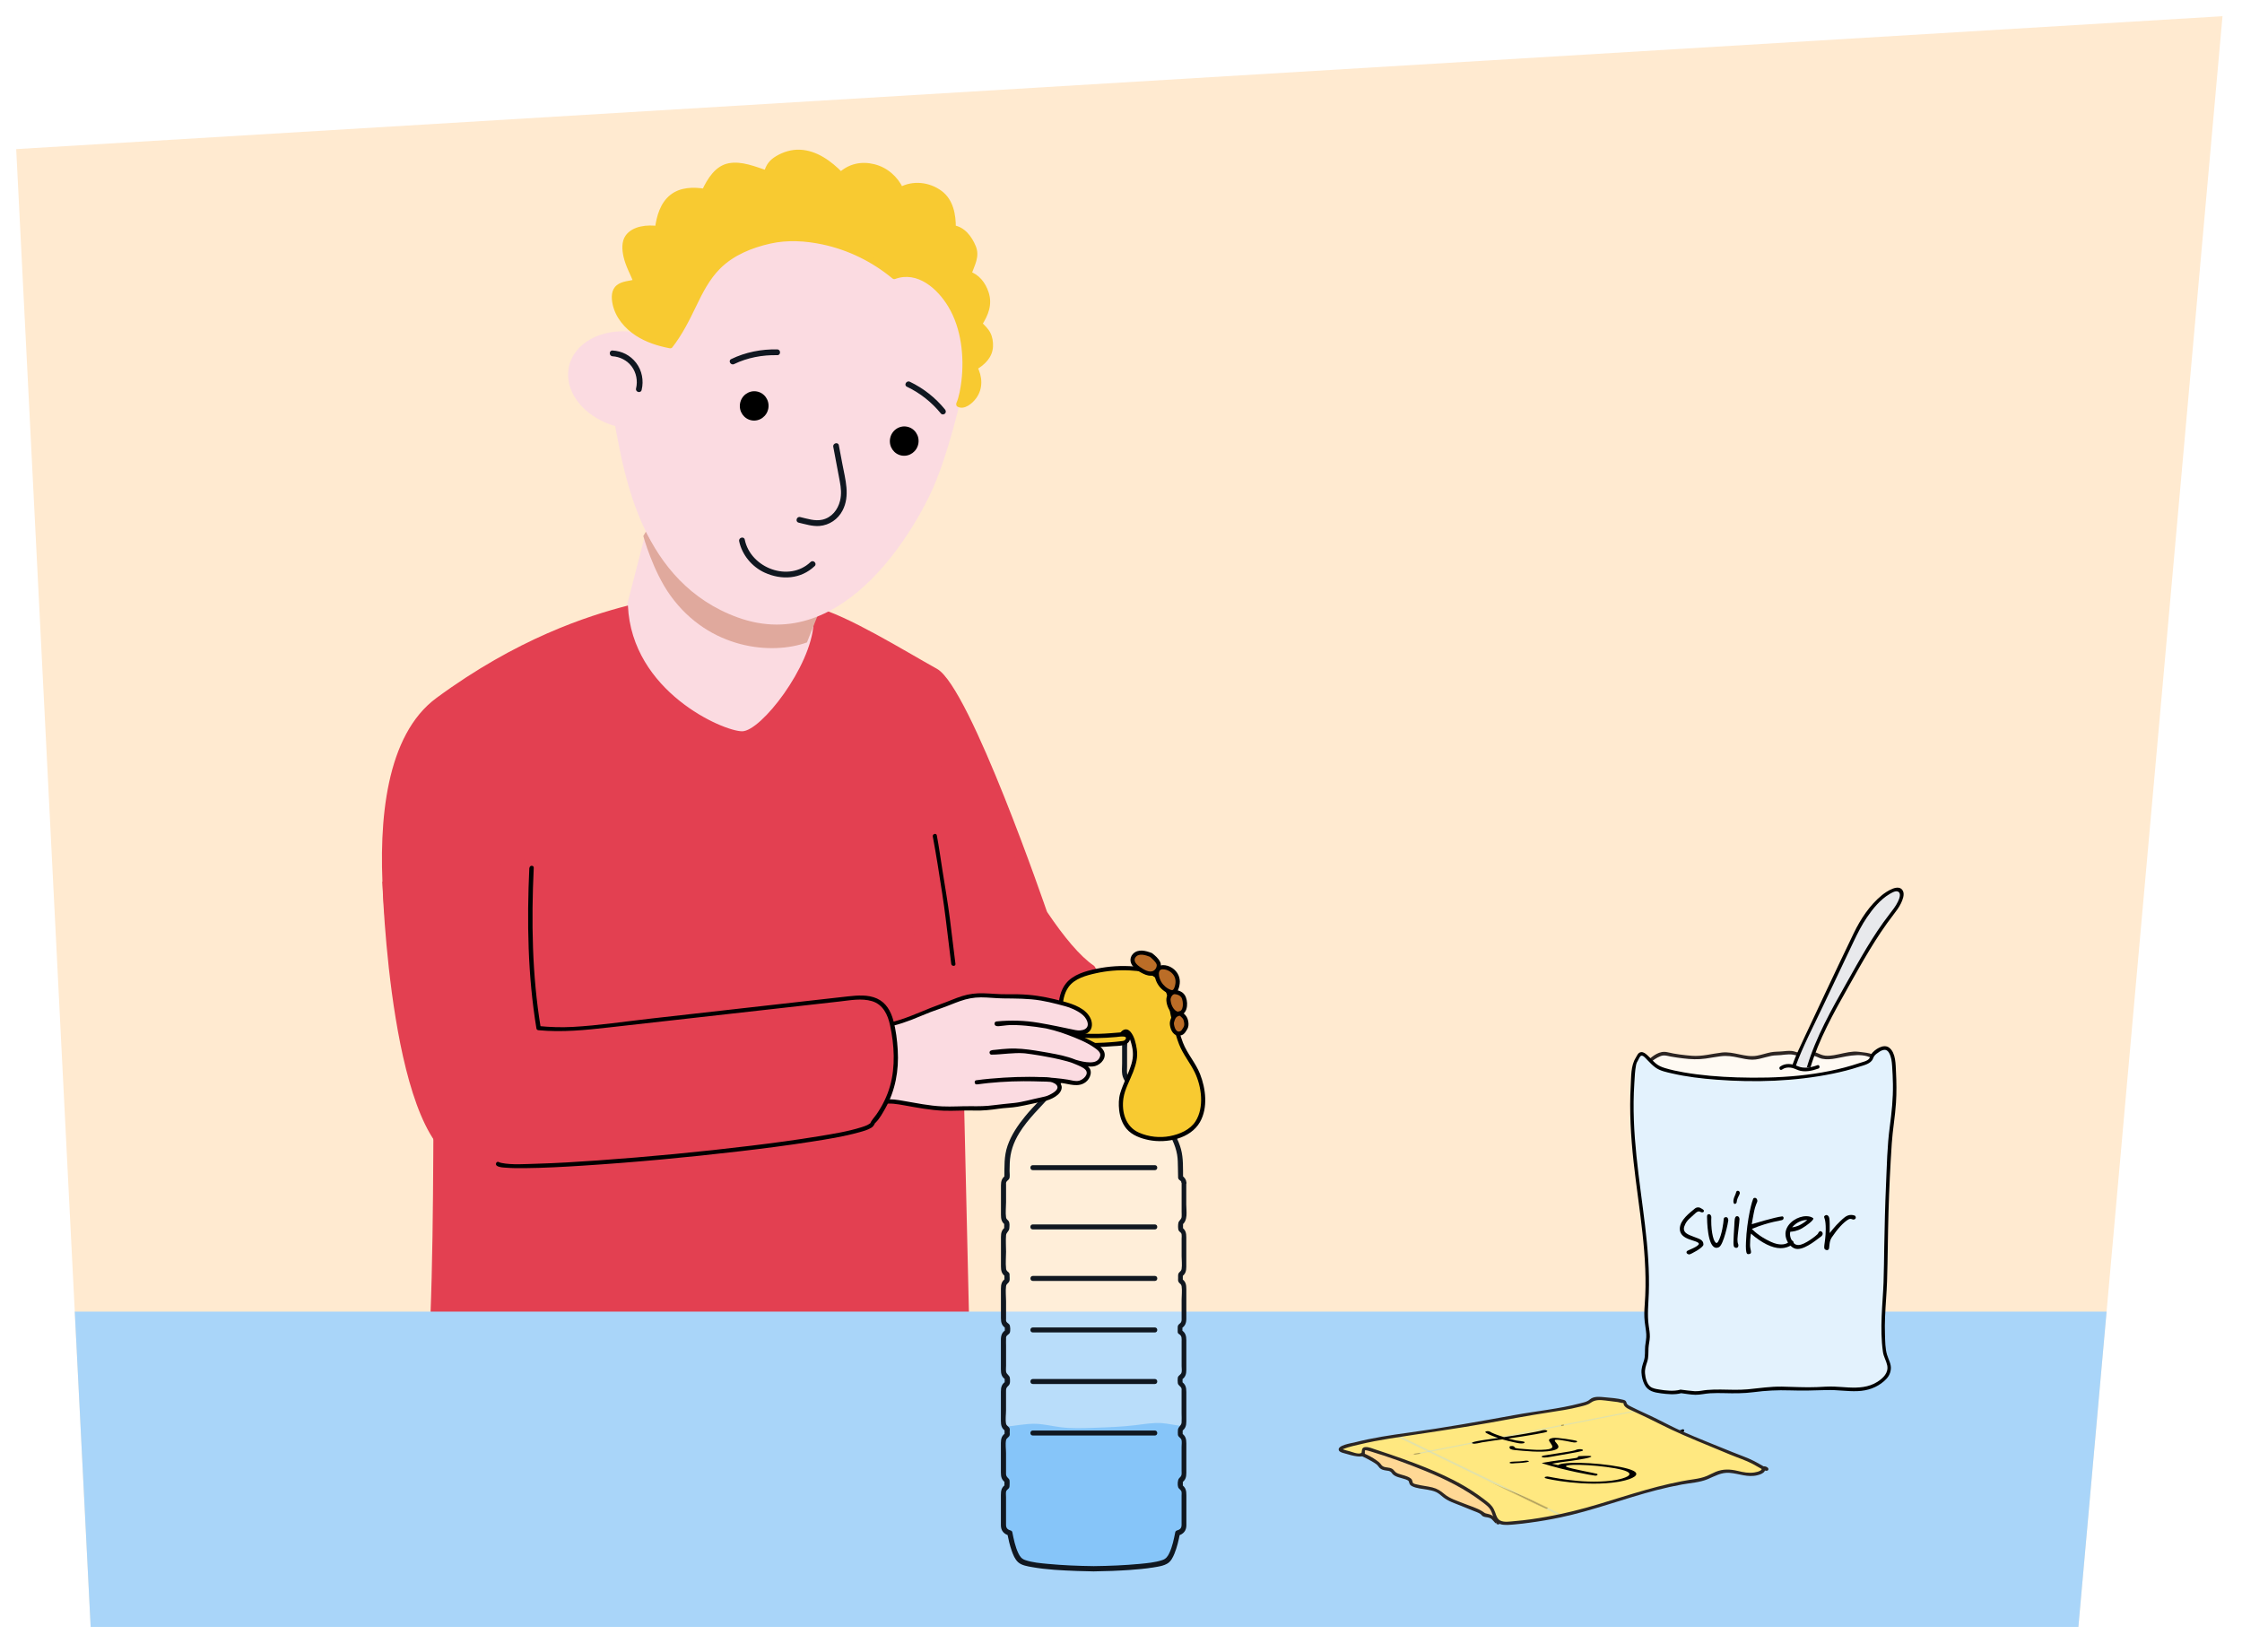
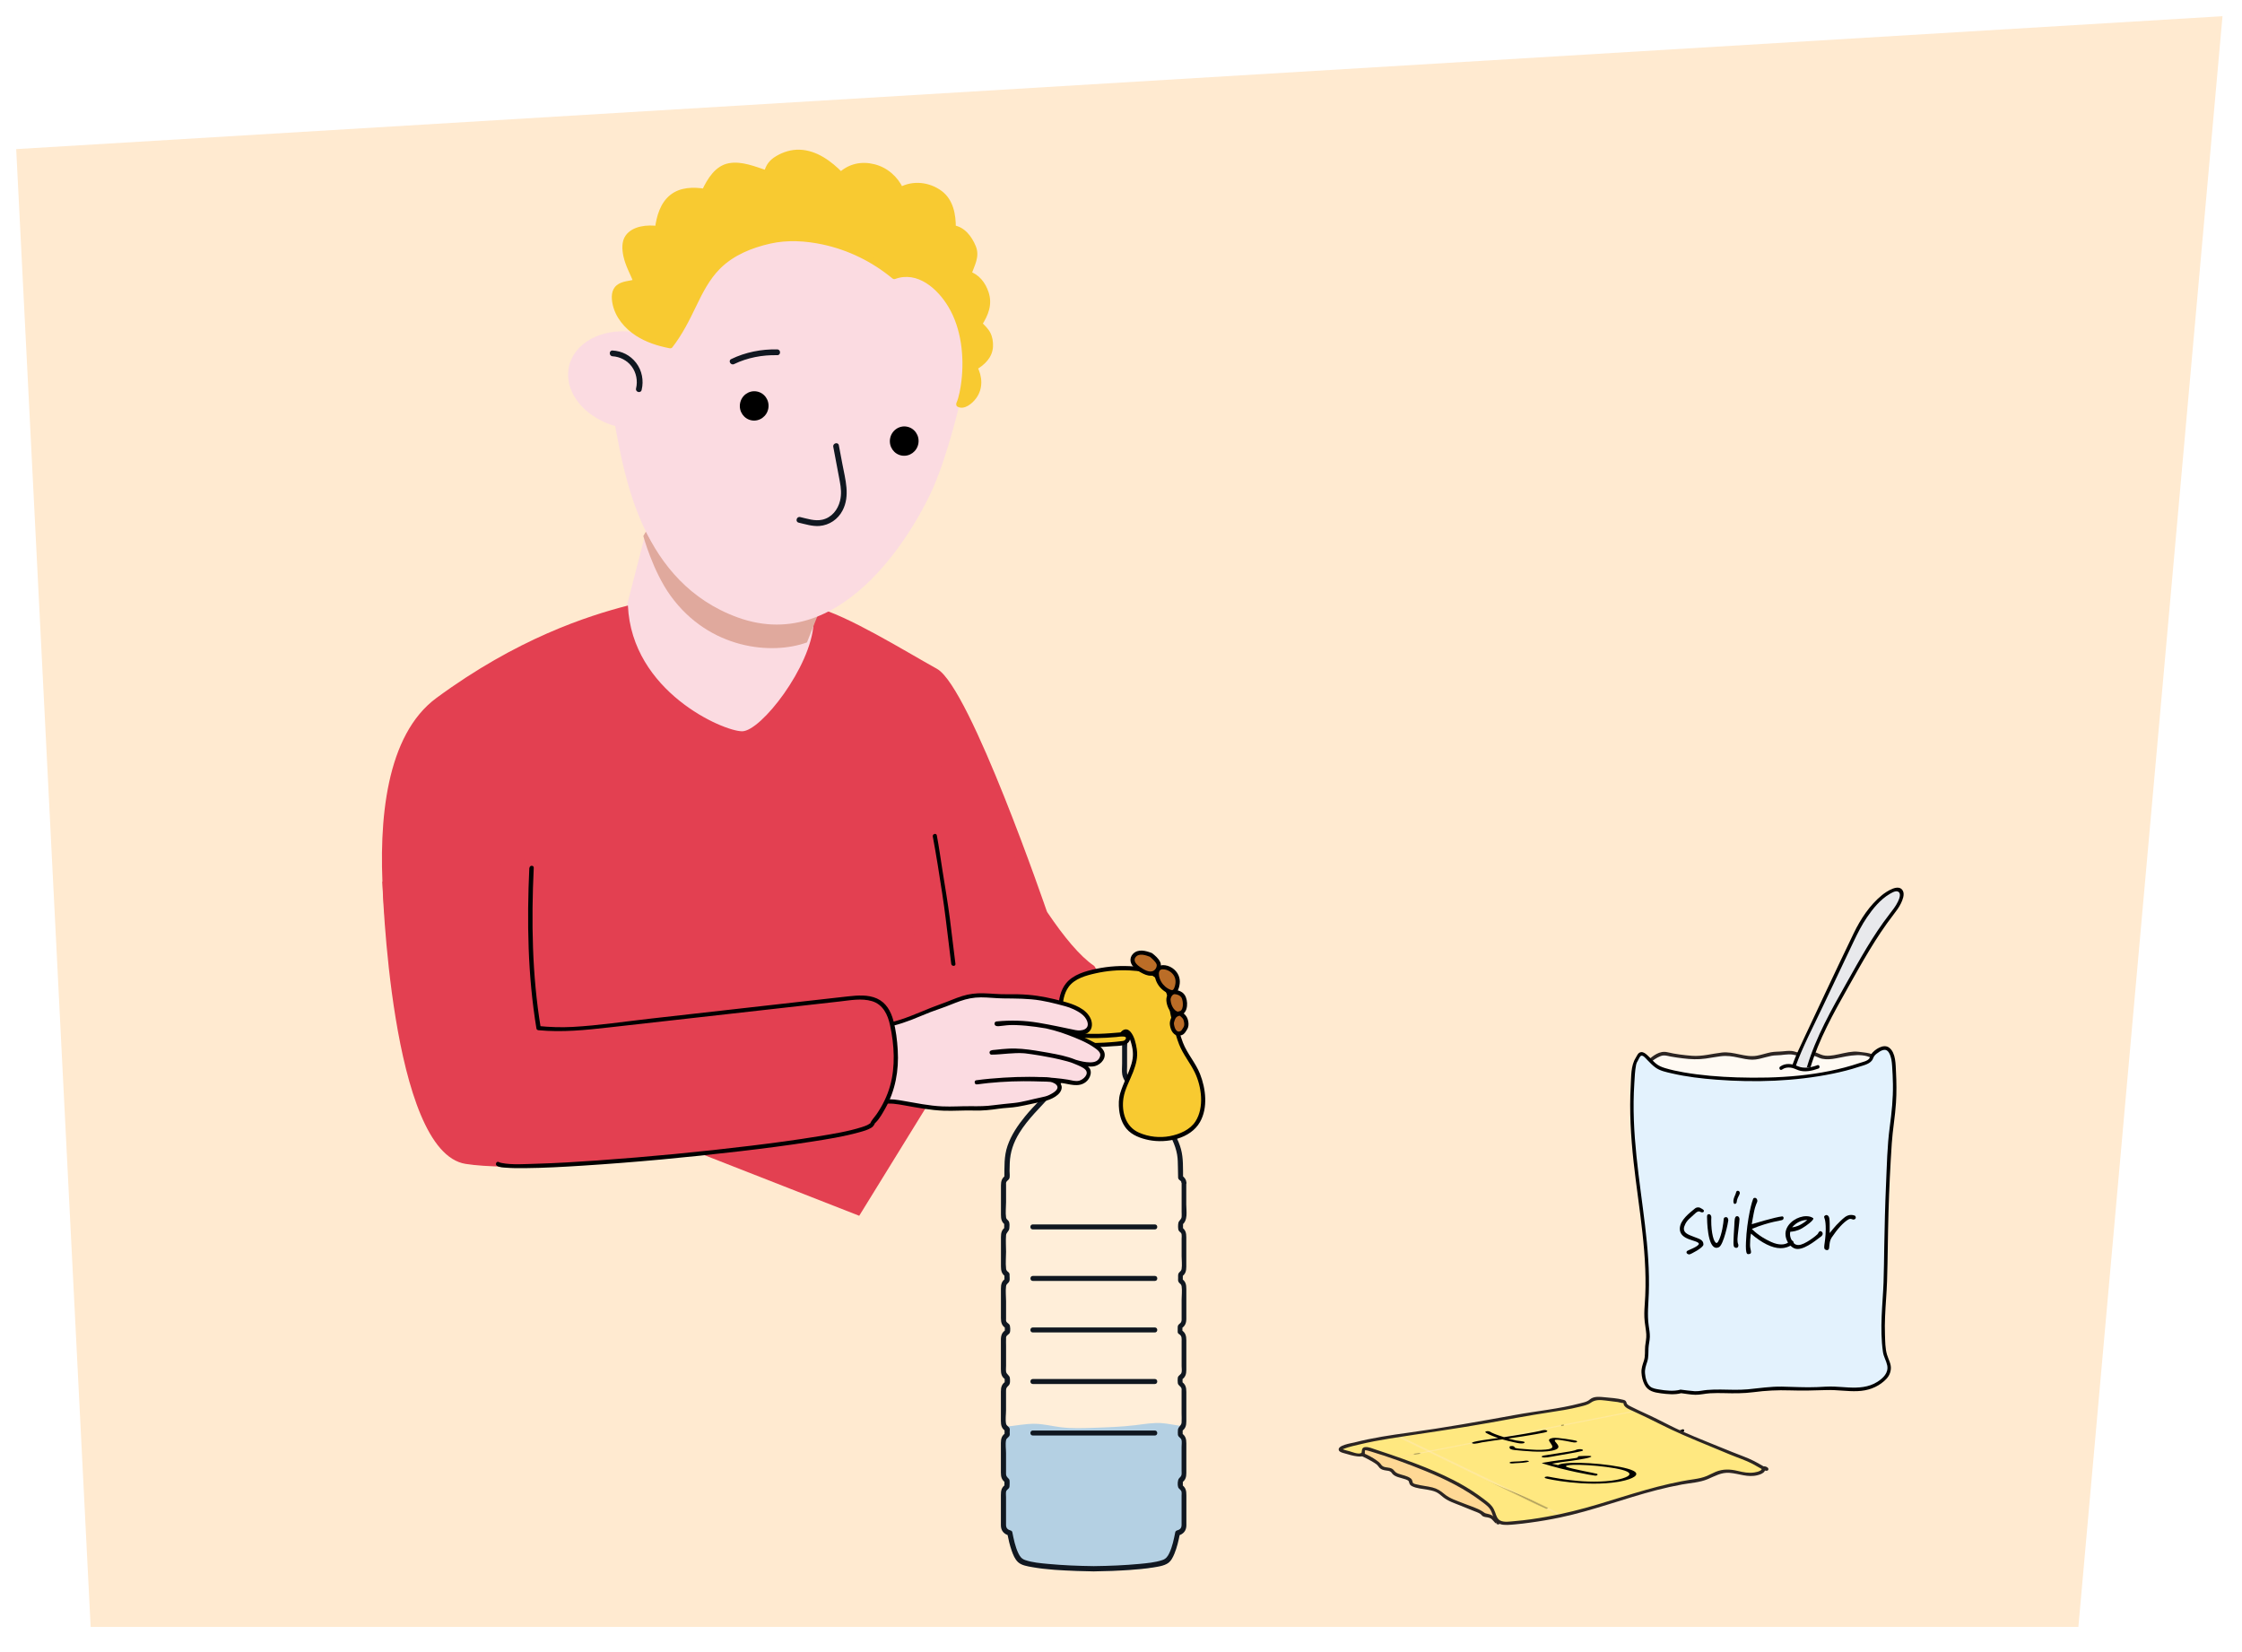
<svg xmlns="http://www.w3.org/2000/svg" id="Voorgrond" viewBox="0 0 692 510">
  <defs>
    <style>
      .cls-1 {
        fill: none;
      }

      .cls-2 {
        fill: #a9d5f9;
      }

      .cls-3 {
        fill: #e34051;
      }

      .cls-4 {
        fill: url(#Nieuwe_patroonstaal_1);
      }

      .cls-5 {
        fill: #bb6d27;
      }

      .cls-6 {
        fill: #fbdbe1;
      }

      .cls-7 {
        fill: #2c2523;
      }

      .cls-8 {
        fill: #e0a99d;
      }

      .cls-9 {
        fill: #ffd895;
      }

      .cls-10 {
        fill: #ffead0;
      }

      .cls-11 {
        isolation: isolate;
      }

      .cls-12 {
        fill: #ffe880;
      }

      .cls-13 {
        fill: #101720;
      }

      .cls-14 {
        fill: #fff;
      }

      .cls-15 {
        fill: #f8ca31;
      }

      .cls-16 {
        fill: #e8e9ec;
      }

      .cls-17 {
        fill: #2b2523;
      }

      .cls-18 {
        fill: #2999f7;
      }

      .cls-19 {
        opacity: .35;
      }

      .cls-20 {
        opacity: .1;
      }

      .cls-21 {
        fill: #fffaf3;
      }

      .cls-22 {
        fill: #e3f2fd;
      }

      .cls-23 {
        clip-path: url(#clippath);
      }
    </style>
    <clipPath id="clippath">
-       <path id="Path_17571-2" data-name="Path 17571" class="cls-10" d="M27.98,502.12L5,46.02,685.98,5l-44.48,497.12H27.98Z" />
-     </clipPath>
+       </clipPath>
    <pattern id="Nieuwe_patroonstaal_1" data-name="Nieuwe patroonstaal 1" x="0" y="0" width="187.62" height="187.62" patternTransform="translate(-1248.9 -6363) rotate(-154.12) scale(.53 .47) skewX(-49.69)" patternUnits="userSpaceOnUse" viewBox="0 0 187.62 187.62">
      <g>
-         <rect class="cls-1" x="0" y="0" width="187.62" height="187.62" />
        <rect class="cls-12" x="0" y="0" width="187.62" height="187.62" />
      </g>
    </pattern>
  </defs>
  <g id="Achtergrond_1" data-name="Achtergrond 1">
    <path id="Path_17571" data-name="Path 17571" class="cls-10" d="M27.98,502.12L5,46.02,685.98,5l-44.48,497.12H27.98Z" />
    <g class="cls-23">
      <path class="cls-3" d="M299.87,440l-3.7-159.75-139.47-3.67-19.77,9.36c-5.83,1.49-.4,102.27-6.42,154.05h169.37Z" />
      <rect class="cls-2" x="-32.03" y="404.81" width="798.14" height="119.86" />
    </g>
  </g>
  <g>
    <g class="cls-20">
      <path class="cls-14" d="M365.51,375.85v-10.78c0-.64-.41-1.22-1.05-1.58-.03-2.81-.09-4.93-.17-5.99-.49-6.49-6.07-12.79-10.43-17.3,0,0-6.88-6.91-6.67-9.01l-.02-10.95c-.06-.3-.35-.65-1.28-.95-1.14-.37-15.55-.31-16.47,0-.63.21-1.28.42-1.28.95l-.02,10.95c.21,2.1-6.67,9.01-6.67,9.01-4.37,4.51-9.95,10.81-10.43,17.3-.08,1.06-.13,3.18-.17,5.99-.64.37-1.05.94-1.05,1.58v10.78c0,.63.39,1.19,1,1.56,0,.66,0,1.32,0,1.98-.61.37-1,.93-1,1.56v10.78c0,.65.42,1.23,1.07,1.6,0,.64,0,1.28.01,1.9-.66.37-1.08.95-1.08,1.61v10.78c0,.7.48,1.31,1.2,1.67,0,.65.01,1,.01,1v.76c-.73.36-1.21.97-1.21,1.67v10.78c0,.69.47,1.29,1.17,1.65v1.8c-.71.36-1.17.97-1.17,1.65v10.78c0,.67.45,1.27,1.13,1.63v1.84c-.69.36-1.13.96-1.13,1.63v10.78c0,.66.43,1.24,1.09,1.61v1.89c-.66.37-1.09.95-1.09,1.61v10.78c0,.92.83,1.69,1.97,1.93.66,3.45,1.72,7.3,3.22,8.51,2.71,2.18,20.08,2.49,22.52,2.52h0s.05,0,.14,0c.09,0,.14,0,.14,0h0c2.44-.04,19.81-.35,22.52-2.52,1.5-1.21,2.56-5.07,3.22-8.51,1.14-.24,1.97-1.01,1.97-1.93v-10.78c0-.66-.43-1.24-1.08-1.61v-1.89c.66-.37,1.08-.95,1.08-1.61v-10.78c0-.67-.45-1.26-1.13-1.63v-1.84c.68-.36,1.13-.96,1.13-1.63v-10.78c0-.69-.46-1.29-1.17-1.65v-1.8c.7-.36,1.17-.97,1.17-1.65v-10.78c0-.7-.48-1.31-1.21-1.67v-.76s0-.35,0-1c.73-.36,1.2-.97,1.2-1.67v-10.78c0-.66-.43-1.24-1.08-1.61,0-.62,0-1.26.01-1.9.65-.37,1.07-.94,1.07-1.6v-10.78c0-.63-.39-1.19-1-1.56,0-.67,0-1.33,0-1.98.61-.37,1-.93,1-1.56Z" />
    </g>
    <g class="cls-20">
      <path class="cls-14" d="M365.51,375.85v-10.78c0-.64-.41-1.22-1.05-1.58-.03-2.81-.09-4.93-.17-5.99-.49-6.49-6.07-12.79-10.43-17.3,0,0-6.88-6.91-6.67-9.01l-.02-10.95c-.06-.3-.35-.65-1.28-.95-1.14-.37-15.55-.31-16.47,0-.63.21-1.28.42-1.28.95l-.02,10.95c.21,2.1-6.67,9.01-6.67,9.01-4.37,4.51-9.95,10.81-10.43,17.3-.08,1.06-.13,3.18-.17,5.99-.64.37-1.05.94-1.05,1.58v10.78c0,.63.39,1.19,1,1.56,0,.66,0,1.32,0,1.98-.61.37-1,.93-1,1.56v10.78c0,.65.42,1.23,1.07,1.6,0,.64,0,1.28.01,1.9-.66.37-1.08.95-1.08,1.61v10.78c0,.7.48,1.31,1.2,1.67,0,.65.01,1,.01,1v.76c-.73.36-1.21.97-1.21,1.67v10.78c0,.69.47,1.29,1.17,1.65v1.8c-.71.36-1.17.97-1.17,1.65v10.78c0,.67.45,1.27,1.13,1.63v1.84c-.69.36-1.13.96-1.13,1.63v10.78c0,.66.43,1.24,1.09,1.61v1.89c-.66.37-1.09.95-1.09,1.61v10.78c0,.92.83,1.69,1.97,1.93.66,3.45,1.72,7.3,3.22,8.51,2.71,2.18,20.08,2.49,22.52,2.52h0s.05,0,.14,0c.09,0,.14,0,.14,0h0c2.44-.04,19.81-.35,22.52-2.52,1.5-1.21,2.56-5.07,3.22-8.51,1.14-.24,1.97-1.01,1.97-1.93v-10.78c0-.66-.43-1.24-1.08-1.61v-1.89c.66-.37,1.08-.95,1.08-1.61v-10.78c0-.67-.45-1.26-1.13-1.63v-1.84c.68-.36,1.13-.96,1.13-1.63v-10.78c0-.69-.46-1.29-1.17-1.65v-1.8c.7-.36,1.17-.97,1.17-1.65v-10.78c0-.7-.48-1.31-1.21-1.67v-.76s0-.35,0-1c.73-.36,1.2-.97,1.2-1.67v-10.78c0-.66-.43-1.24-1.08-1.61,0-.62,0-1.26.01-1.9.65-.37,1.07-.94,1.07-1.6v-10.78c0-.63-.39-1.19-1-1.56,0-.67,0-1.33,0-1.98.61-.37,1-.93,1-1.56Z" />
    </g>
    <g class="cls-19">
      <path class="cls-18" d="M358.74,439.23c-2.74-.21-5.48.28-8.21.62-4.33.53-8.72.68-13.1.83-3.35.11-6.73.23-10.05-.19-2.56-.32-5.06-.96-7.64-1.05-3.31-.11-6.6.69-9.88.93v-.2c0,.67.45,1.27,1.13,1.63v1.84c-.69.36-1.13.96-1.13,1.63v10.78c0,.66.43,1.24,1.09,1.61v1.89c-.66.37-1.09.95-1.09,1.61v10.78c0,.92.83,1.69,1.97,1.93.66,3.45,1.72,7.3,3.22,8.51,2.71,2.18,20.08,2.49,22.52,2.52h0s.05,0,.14,0c.09,0,.14,0,.14,0h0c2.44-.04,19.81-.35,22.52-2.52,1.5-1.21,2.56-5.07,3.22-8.51,1.14-.24,1.97-1.01,1.97-1.93v-10.78c0-.66-.43-1.24-1.08-1.61v-1.89c.66-.37,1.08-.95,1.08-1.61v-10.78c0-.67-.45-1.26-1.13-1.63v-1.84c.68-.36,1.13-.96,1.13-1.63h0c-.59-.05-1.17-.1-1.75-.18-1.7-.23-3.36-.62-5.07-.75Z" />
    </g>
    <path class="cls-13" d="M364.71,365.07v8.96c0,.51.05,1.06,0,1.57-.08.81-.84,1.07-1,1.82-.12.56-.17,1.85.1,2.37s.78.48.9,1.2c.07.39,0,.86,0,1.26v5.46c0,1.26.19,2.67,0,3.92-.08.52-.33.71-.69,1.05-.49.47-.38.95-.39,1.62,0,.52-.11,1.05.22,1.49s.76.52.86,1.18c.2,1.32,0,2.83,0,4.16v5.68c0,.68.09,1.16-.53,1.66-.66.53-.68.67-.68,1.58,0,.34,0,.68,0,1.02,0,.27.15.53.38.66,1.01.58.83,1.41.83,2.38v7.49c0,.59.12,1.33,0,1.92-.17.85-1.03.88-1.18,1.7-.08.47-.04,1.12,0,1.6.08.88,1,.96,1.17,1.81.04.17,0,.39,0,.56v7.01c0,.94.07,1.92,0,2.86-.08,1.03-1.12,1.31-1.13,2.36,0,.45-.07.98,0,1.42.13.8.97.86,1.13,1.69.11.62,0,1.37,0,1.99v7.48c0,.33.04.69,0,1.03-.07.6-.38.79-.79,1.26-.46.53-.5,2.03-.27,2.7.22.63.95.78,1.06,1.52.05.32,0,.68,0,1v8.2c0,1.27.18,2.22-1.41,2.64-.24.07-.49.28-.54.54-.43,2.17-.88,4.44-1.84,6.46-.5,1.06-1.03,1.77-2.13,2.14-2.25.76-4.72.96-7.07,1.19-4.64.44-9.3.62-13.96.68-.42,0-.77.35-.77.77h0c.26-.25.51-.51.77-.77h-.29l.77.77h0c0-.42-.35-.77-.77-.77-4.66-.06-9.33-.24-13.96-.68-2.35-.22-4.82-.42-7.07-1.19-1.1-.37-1.63-1.08-2.13-2.14-.95-2.01-1.41-4.28-1.84-6.46-.05-.26-.29-.47-.54-.54-1.01-.27-1.4-.81-1.4-1.75v-8.49c0-.52-.08-1.12,0-1.64.09-.62.54-.72.86-1.15.23-.31.22-.57.23-.94.01-.44.05-.92,0-1.36-.05-.53-.24-.59-.59-.96-.57-.59-.5-1.01-.5-1.75v-5.78c0-1.26-.24-2.79,0-4.03.15-.74.93-.86,1.11-1.53.08-.31.02-.71.02-1.02s.07-.72-.01-1.02c-.19-.68-.97-.8-1.12-1.55-.24-1.28,0-2.85,0-4.14v-5.73c0-.94-.01-1.14.79-1.89.56-.52.46-1.58.39-2.31-.09-.9-1.04-1.09-1.17-1.99-.08-.59,0-1.25,0-1.84v-6.11c0-.75-.04-1.5,0-2.25,0-.12-.02-.26,0-.38.15-.75.87-.8,1.14-1.4.24-.52.19-2.1-.11-2.52-.35-.5-.9-.52-1.03-1.23-.03-.15,0-.33,0-.48v-5.51c0-1.5-.21-3.16,0-4.65.07-.49.36-.73.7-1.06.57-.55.39-1.34.38-2.09,0-.29.04-.6-.11-.87-.21-.38-.63-.48-.83-.9-.16-.35-.11-.28-.14-.57-.19-1.66,0-3.46,0-5.13s-.14-3.42,0-5.09c.08-.9.94-1.21,1-2.11.05-.69.19-1.7-.23-2.28-.3-.41-.69-.54-.77-1.11-.22-1.49,0-3.18,0-4.68v-5.45c0-.16-.03-.35,0-.51.11-.66.65-.75.94-1.25.35-.59.12-1.78.14-2.46.02-.8.03-1.61.06-2.41.12-3.41,1.17-6.4,2.95-9.3,2.69-4.37,6.42-7.81,9.81-11.6,1.4-1.57,2.9-3.22,3.88-5.1.55-1.05.54-1.95.54-3.08v-6.04c.01-.87.01-1.74.01-2.61,0-.23-.05-.51,0-.73.09-.41-.12-.09.21-.31.88-.59,2.77-.34,3.91-.37,2.26-.05,4.52-.06,6.78-.05,1.77.01,3.56,0,5.33.15.34.03,1.1.09,1.26.39.19.37,0,1.38,0,1.79v6.1c0,1.11-.14,2.35.05,3.45.31,1.8,1.9,3.48,3.02,4.83s2.38,2.73,3.64,4.02c4.28,4.4,9.18,9.57,10.27,15.86.23,1.31.22,2.67.25,4,.02.87.02,1.74.05,2.6,0,.37-.03.65.17.95.31.46.81.4.88,1.12.1.98,1.64.99,1.54,0s-.58-1.68-1.43-2.25l.38.66c-.04-2.91.12-5.97-.65-8.8-.82-3.03-2.48-5.81-4.34-8.31-2.6-3.51-5.78-6.47-8.65-9.74-1.24-1.41-2.75-2.98-3.47-4.74-.33-.81-.17-1.84-.17-2.7v-5.89c0-1.01.2-2.28-.04-3.27-.35-1.42-2.13-1.58-3.33-1.65-1.85-.1-3.7-.11-5.55-.11-2.04,0-4.08,0-6.11.05-1.17.03-2.47-.06-3.62.2-.83.19-1.71.62-1.9,1.51-.08.37-.03.79-.03,1.16v5.27c-.01,1.49.02,2.99-.02,4.48-.03,1.29-.98,2.42-1.74,3.41-2.78,3.65-6.27,6.69-9.16,10.25-2.21,2.71-4.22,5.66-5.38,8.99s-.95,6.59-1,9.9l.38-.66c-1.18.8-1.43,1.76-1.43,3.07v9.07c0,1.32.19,2.29,1.38,3.12l-.38-.66c0,.66,0,1.32,0,1.98l.38-.66c-1.15.81-1.38,1.75-1.38,3.05v9.07c0,1.35.21,2.34,1.45,3.16l-.38-.66c0,.63,0,1.27,0,1.9l.38-.66c-1.25.81-1.46,1.81-1.46,3.16v9.07c0,1.37.28,2.41,1.58,3.16l-.38-.66c0,.59.01,1.17,0,1.76l.38-.66c-1.27.73-1.59,1.74-1.59,3.09v9.06c0,1.41.2,2.47,1.55,3.28l-.38-.66v1.8c.12-.22.25-.44.38-.66-1.27.77-1.55,1.78-1.55,3.14v9.07c0,1.37.23,2.39,1.51,3.19l-.38-.66v1.84c.12-.22.25-.44.38-.66-1.25.78-1.51,1.77-1.51,3.12v9.07c0,1.36.22,2.36,1.47,3.17l-.38-.66v1.89c.12-.22.25-.44.38-.66-1.29.83-1.47,1.86-1.47,3.24v9.31c0,1.66.89,2.74,2.53,3.18l-.54-.54c.35,1.78.75,3.57,1.36,5.28.44,1.23.98,2.6,1.97,3.5,1.08.98,2.8,1.24,4.18,1.49,4.6.83,9.33,1.03,13.99,1.21,1.66.06,3.33.11,4.99.13l-.77-.77h0c0,.42.35.77.77.77h.29c.42,0,.77-.35.77-.77h0c-.26.25-.51.51-.77.77,3.72-.05,7.45-.19,11.16-.45,2.34-.17,4.69-.38,7.01-.75,1.49-.24,3.27-.46,4.57-1.3,1.02-.66,1.59-1.86,2.04-2.94.82-1.97,1.29-4.07,1.7-6.15l-.54.54c1.61-.43,2.51-1.47,2.54-3.12.02-1.48,0-2.96,0-4.44v-4.84c0-1.41-.15-2.46-1.47-3.31l.38.66v-1.89c-.13.22-.26.44-.39.66,1.22-.79,1.47-1.76,1.47-3.09v-9.07c0-1.37-.23-2.38-1.51-3.19l.38.66v-1.84c-.14.22-.26.44-.39.66,1.25-.78,1.52-1.77,1.52-3.12v-9.07c0-1.39-.24-2.42-1.55-3.21l.38.66v-1.8c-.13.22-.26.44-.39.66,1.28-.77,1.56-1.78,1.56-3.14v-9.07c0-1.39-.26-2.47-1.59-3.23l.38.66c0-.59,0-1.17,0-1.76l-.38.66c1.27-.73,1.59-1.74,1.59-3.09v-9.06c0-1.38-.18-2.4-1.47-3.24l.38.66c0-.63,0-1.27.01-1.9l-.38.66c1.2-.8,1.45-1.76,1.45-3.09v-9.07c0-1.32-.2-2.29-1.39-3.12l.38.66c0-.66,0-1.32,0-1.98l-.38.66c2-1.4,1.38-4.24,1.38-6.38v-6.63c0-.99-1.54-.99-1.54,0Z" />
-     <path class="cls-13" d="M318.78,361.15h37.67c.99,0,.99-1.54,0-1.54h-37.67c-.99,0-.99,1.54,0,1.54h0Z" />
    <path class="cls-13" d="M318.78,379.44h37.67c.99,0,.99-1.54,0-1.54-10.69,0-21.38,0-32.08,0h-5.6c-.99,0-.99,1.54,0,1.54h0Z" />
    <path class="cls-13" d="M318.78,395.34c11.08,0,22.16,0,33.24,0h4.44c.99,0,.99-1.54,0-1.54h-37.67c-.99,0-.99,1.54,0,1.54h0Z" />
    <path class="cls-13" d="M318.78,411.24h37.67c.99,0,.99-1.54,0-1.54h-37.67c-.99,0-.99,1.54,0,1.54h0Z" />
    <path class="cls-13" d="M318.78,427.15h37.67c.99,0,.99-1.54,0-1.54h-37.67c-.99,0-.99,1.54,0,1.54h0Z" />
    <path class="cls-13" d="M318.78,443.05h37.67c.99,0,.99-1.54,0-1.54h-37.67c-.99,0-.99,1.54,0,1.54h0Z" />
  </g>
  <g>
    <g>
      <path d="M491.06,435.87c-1.83.42-3.66.84-5.49,1.26-.79.18-1.6.33-2.37.6-.54.19-1.13.47-1.31,1.07s0,1.33.11,1.91c.13.65.32,1.16.92,1.49,1.18.65,2.75.69,4.05.81,3.69.33,7.4.49,11.1.67s7.24.34,10.86.16,7.26-.63,10.62-1.9c.49-.19.28-.98-.22-.79-5.74,2.18-12.22,2.09-18.26,1.85-3.32-.13-6.64-.3-9.96-.51-1.6-.1-3.21-.19-4.81-.36-1.01-.11-3.13-.11-3.46-1.32-.11-.42-.17-.86-.2-1.29-.03-.5.1-.73.57-.93.76-.32,1.62-.46,2.42-.64,1.87-.43,3.74-.86,5.61-1.29.51-.12.3-.91-.22-.79h0Z" />
      <path d="M489.45,442.65c-.58.67-1.39,1.61-.85,2.54.37.63,1.14.96,1.8,1.17,1.25.4,2.59.44,3.88.51,1.4.08,2.81.17,4.21.25,2.84.17,5.68.35,8.52.5s5.38.1,8.06-.35,5.42-.88,7.93-1.82c.49-.18.28-.98-.22-.79-1.93.72-4,1.07-6.02,1.47-2.4.47-4.8.8-7.26.77s-4.98-.24-7.47-.39-5.09-.3-7.63-.45c-1.32-.08-2.7-.09-3.96-.55-.35-.13-.88-.33-1.09-.66-.35-.57.32-1.22.67-1.62s-.23-.98-.58-.58h0Z" />
      <path d="M497.83,447.26c.51.27.02,1.03.38,1.51s1.04.65,1.57.78c1.87.45,3.85.48,5.77.53,4.2.1,8.54.21,12.68-.59,2.06-.4,4.08-1,6.06-1.68.5-.17.28-.96-.22-.79-3.61,1.23-7.23,2.07-11.05,2.2-2.08.07-4.17.08-6.26.06-1.97-.02-3.97-.04-5.92-.35-.49-.08-1.99-.19-2.01-.85,0-.28.13-.51.06-.8-.09-.35-.36-.55-.66-.71-.47-.25-.88.46-.41.71h0Z" />
    </g>
    <g>
      <g>
        <path class="cls-9" d="M462.95,467.47c-3.3-.47.52,3.47-.86,2.43-1.15-.86-1.13-2.14-4.13-2.33-.19-.56-1.32-1.03-2.42-1.48-2.02-.82-4.05-1.64-6.07-2.46-1.18-.48-2.38-.97-3.2-1.51-1.25-.83-1.7-1.82-3.87-2.44-2.26-.65-6.22-.87-6.86-1.8-.2-.29,0-.59-.14-.89-.47-.96-4.32-1.44-5.21-2.37-.35-.36-.26-.8-1.18-1.05-.51-.14-1.22-.18-1.76-.31-1.03-.24-1.19-.68-1.43-1.07-.6-.98-5.76-3.66-8.17-4.32-.74-.2-.71.61-1.18.34-.98-.56,1.7-.64,1.82-1.28.19-1.02,2.98-1.15,4.76-.56,1.81.61,6.71,1.33,9.21,1.63,2.5.3-5.3-3.63-3.71-2.97,16.1,6.66,32.2,13.32,48.3,19.98,2.5,1.03-4.87-2.63-5.64-1.34-.9,1.51-1.19,2.61-5.72,3.29l-2.54.53Z" />
        <path class="cls-17" d="M462.95,466.97c-.87-.1-1.88.08-1.88,1.15,0,.38.17.76.34,1.1.09.2.19.43.33.6.03.04.08.19.12.21.35.15-.77.45.18-.31l.49-.13c-.59-.12-1.29-1.42-1.88-1.8-.52-.33-1.12-.51-1.72-.62-.69-.12-.8-.36-1.41-.73-1.72-1.07-3.86-1.66-5.73-2.42-2.05-.83-4.32-1.49-6.03-2.95-1.12-.95-2.19-1.63-3.64-1.99-1.59-.4-3.24-.53-4.83-.94-.3-.08-.69-.13-.95-.3-.35-.23-.26-.16-.38-.62s-.21-.71-.62-1c-1.03-.74-2.46-.93-3.63-1.36-.66-.25-.97-.45-1.4-.98-.37-.46-.74-.69-1.32-.83-.88-.22-1.94-.1-2.57-.86-.26-.31-.43-.6-.75-.87-2.03-1.69-4.83-2.93-7.32-3.76-.43-.14-.99-.36-1.42-.1-.09.06-.34.2-.38.31-.26.75.49.34.75.25.38-.12.85-.22,1.15-.49.42-.38.51-.77,1.16-.91,1.62-.37,3.17.26,4.72.61s3.24.62,4.87.86c.84.12,1.68.24,2.53.35.33.04.79.18,1.11.03.64-.29.4-.88,0-1.26-.64-.61-1.5-1.05-2.25-1.49-.4-.23-.8-.46-1.2-.69-.18-.11-.81-.57-.62-.31l-.3.73c-.42.16-.18-.1-.05.07.26.34,1.44.59,1.84.76,1.07.44,2.15.89,3.22,1.33,2.15.89,4.29,1.78,6.44,2.66,4.52,1.87,9.05,3.74,13.57,5.61s8.89,3.68,13.34,5.52c2.22.92,4.45,1.84,6.67,2.76,1.07.44,2.14.91,3.22,1.33.18.07.44.23.65.2.36-.04.64-.4.43-.75-.41-.7-2.11-1.08-2.81-1.33-.99-.36-2.83-1.17-3.86-.53-.47.29-.65.92-.95,1.36-.52.73-1.23,1.14-2.07,1.43-1.68.58-3.55.78-5.29,1.14-.63.13-.36,1.09.27.96,2.72-.56,6.37-.6,8.04-3.16.31-.48.33-.85.9-.91.63-.07,1.41.25,1.99.44.7.23,1.39.49,2.06.78.22.1.44.21.66.3.24.09.37.33.2.03l.43-.75c.19-.02-.06,0-.13-.06-.23-.24-.87-.36-1.17-.48-1.07-.44-2.15-.89-3.22-1.33-2.3-.95-4.6-1.9-6.9-2.85-4.45-1.84-8.89-3.68-13.34-5.52s-8.89-3.68-13.34-5.52c-2.3-.95-4.6-1.9-6.9-2.85-1.07-.44-2.15-.89-3.22-1.33-.18-.08-.68-.37-.94-.26s-.51.45-.3.73c.3.42.96.66,1.4.9.83.48,1.68.94,2.46,1.5.1.07.3.29.42.32.09.02,1.05.39.32-.43-.06-.07-.7-.07-.77-.08-.53-.07-1.05-.14-1.58-.21-1.81-.26-3.62-.54-5.41-.93-1.51-.33-2.93-.87-4.51-.76-.58.04-1.22.12-1.73.41-.47.27-.6.76-1.06.98-.52.25-2.08.38-1.61,1.35.14.29.57.5.88.47.18-.02.27-.13.42-.18.51-.17.79-.11,1.31.07,1.62.59,3.19,1.37,4.69,2.22.57.32,1.15.66,1.68,1.05.45.34.63.74,1,1.13.53.56,1.29.7,2.02.81.46.07.93.09,1.33.35.34.22.42.48.68.76.84.88,2.43,1.11,3.54,1.48.35.12.78.22,1.09.42.41.27.36.37.5.84.14.5.4.75.86.99,1.36.7,3.1.77,4.59,1.05.96.18,1.96.35,2.85.77.8.38,1.41.97,2.08,1.52,1.58,1.29,3.65,1.93,5.51,2.68,1.3.53,2.6,1.06,3.9,1.58.69.28,1.45.52,2.08.91.35.22.56.65.93.81.94.4,1.82.14,2.67.88.44.39.76.9,1.22,1.28.52.43,1.42.53,1.18-.4-.21-.83-1.6-2.01.11-1.82.64.07.63-.93,0-1Z" />
      </g>
      <g>
        <path class="cls-4" d="M544.63,453.28c1.88.64-.59-.81-.31.05.28.86-2.08,1.86-4.87,1.71-1.87-.1-3.08-.65-4.77-.91-4.97-.76-6.17,2.12-10.91,2.76-20.3,2.77-30.36,10.09-53.98,12.83-1.81.21-3.73.41-5.63.32-3.45-.15-2.57-3.91-4.48-5.44-6.2-4.97-12.95-9.55-36.17-17.06-5.72-1.85.61,2.86-6.3,1.05-3.41-.89-5.03-1.23-1.74-2.21,8.22-2.44,17.11-3.42,20.84-3.97,14.8-2.17,21.56-3.47,35.3-5.97,6.22-1.13,12.29-1.6,18.11-3.41,1.34-.42,1.2-1.23,3.03-1.4.92-.08,1.91,0,2.79.11,10.76,1.28,2.31.49,8.88,3.38,7.18,3.16,10.8,5.61,17.55,8.32,8.32,3.34,10.63,4.43,18.96,7.77l3.69,2.07Z" />
        <path class="cls-17" d="M544.49,453.77c.39.13.85.32,1.2.01.17-.15.17-.42.08-.61-.17-.33-.73-.56-1.07-.6-.6-.07-.71.18-.91.64-.15.35.06.37-.47.68s-1.22.46-1.83.56c-1.75.28-3.41-.06-5.11-.47-2.35-.56-4.59-.66-6.85.29-.9.38-1.76.85-2.65,1.24-1.31.56-2.65.82-4.05,1.03-10.14,1.46-19.73,4.79-29.51,7.72-5.22,1.56-10.49,2.9-15.86,3.85-3.3.59-6.64,1.09-9.98,1.36-1.31.1-3.22.45-4.43-.18-.93-.48-1.23-1.57-1.55-2.48-.53-1.51-1.24-2.38-2.49-3.35-.94-.74-1.89-1.45-2.87-2.14-2.38-1.68-4.89-3.16-7.48-4.49-3.79-1.94-7.72-3.58-11.69-5.1-2.64-1.01-5.29-1.96-7.96-2.87-1.47-.5-2.95-.99-4.43-1.48-.94-.31-2.08-.82-3.11-.76-.89.05-1.08.54-1.16,1.32-.04.38.05.39-.29.56-.81.41-2.8-.41-3.55-.61-.58-.15-1.17-.29-1.73-.49-.16-.06-.37-.12-.52-.21v.22c.19-.12.4-.21.61-.28,1.52-.59,3.18-.94,4.77-1.32,3.07-.74,6.17-1.32,9.29-1.82,10.34-1.64,20.7-3.05,31.01-4.9,6-1.08,11.99-2.24,18.02-3.14,3.25-.49,6.51-.98,9.69-1.79,1.16-.29,2.41-.53,3.4-1.24,1.4-1,2.89-.86,4.54-.67,1.26.14,2.51.29,3.77.47.51.07,1.19.33,1.7.31.27-.01.06-.02.05-.05.08.22.04.42.15.65.47.91,1.81,1.42,2.67,1.81,2.77,1.27,5.51,2.57,8.22,3.95,5.08,2.59,10.27,4.74,15.54,6.91,2.13.88,4.26,1.77,6.39,2.65,2.31.96,4.8,1.73,7,2.91,1.12.6,2.22,1.24,3.33,1.87.56.31,1.07-.55.5-.86-1.15-.64-2.28-1.33-3.45-1.93-2.16-1.11-4.56-1.88-6.8-2.81-5.17-2.14-10.43-4.14-15.54-6.43-2.53-1.14-5-2.42-7.48-3.67-2.62-1.33-5.34-2.46-7.95-3.79-.47-.24-1.15-.52-1.48-.96-.15-.2-.04-.13-.11-.31-.23-.57-.3-.75-.97-.93-1.9-.51-4.05-.63-6-.82-1.24-.12-2.74-.27-3.89.36-.35.19-.62.47-.95.68-.72.46-1.64.62-2.46.84-6.59,1.75-13.5,2.38-20.2,3.61-10.9,1.99-21.81,3.95-32.78,5.45-5.65.77-11.28,1.62-16.81,3.04-.73.19-5.42.85-4.75,2.43.25.59,1.3.79,1.81.94,1.24.37,2.53.75,3.82.91.93.12,2.14.15,2.39-.97.04-.18-.07-.75.05-.88.14-.16,1.42.24,1.73.33,5.7,1.7,11.36,3.78,16.87,6.02,6.21,2.53,12.22,5.51,17.57,9.58,1.23.93,2.36,1.69,2.92,3.19s1,3.16,2.72,3.67c1.34.4,2.97.18,4.34.07,1.6-.13,3.19-.33,4.78-.55,3.12-.42,6.23-.95,9.31-1.6,10.12-2.13,19.76-5.86,29.75-8.44,2.6-.67,5.22-1.26,7.86-1.74s5.42-.6,7.91-1.64c2.27-.95,4.19-2.15,6.76-1.95,2.99.24,5.6,1.52,8.65.72.73-.19,1.77-.52,2.17-1.23.09-.16.23-.49.14-.68l-.02-.14c-.33.24-.36.37-.11.4-.02-.09.3.25.22.08l.08-.61c.29-.25.2-.14-.23-.27-.61-.2-.88.77-.27.96Z" />
      </g>
      <g>
        <path d="M481.31,450.69c2.17-.27,3.99-.49,4.96-.68.36-.07.59-.13.7-.2.2-.13-.17-.29.35-.39.46-.07,3.31-.13,3.61-.05.06.03.12.04.16.06.49.24-1.32.62-1.99.75-1.09.21-2.55.46-4.02.66-2.97.4-3.9.51-6.07.91l1.92.43s.19-.22,1.1-.4c.21-.04.41-.07.41-.07,5.43-.78,18.11.49,21.62,2.19,2.47,1.2-.01,2.56-3.84,3.31-.27.05-.36.07-.78.14-10.02,1.66-22.03-.9-22.4-1.1-.44-.24-.38-.39.14-.49.12-.02.24-.05.38-.06.45-.05,10.16,2.41,19.74,1.3.48-.06,1.04-.14,1.61-.25,2.49-.49,5.48-1.5,3.24-2.59-3.02-1.47-15.22-2.48-18.2-1.9-.46.09-.85.27-.47.45,1.23.6,9.16,2.02,9.48,2.18.28.18.12.45-.3.54-.12.02-.42,0-.37,0-.98-.1-9.04-1.51-16.37-3.82-.02,0,0-.02,0-.04.07-.05.37-.11.73-.18,1.15-.23,3.36-.54,4.65-.71Z" />
        <path d="M466.56,451.15c.41-.07,1.18-.05,2.39-.12,1.41-.08,1.79-.25,2.28-.22.25.02.48.05.61.11.28.14-.27.28-.69.37-.55.11-1.34.2-2.36.24-1.7.06-2.25.27-2.74.04-.26-.13-.11-.3.38-.4l.12-.02ZM484.58,447.95l.58-.11c1.37-.27,1.2-.39,1.75-.5.52-.1,1.13-.13,1.51.05.13.06.21.16.18.27-.04.12-.66.28-1.75.5-1.46.29-3.74.67-6.75,1.2-1.73.3-3.38.68-4.11.37-.32-.16-.13-.37.57-.51,1.03-.2,6.83-1.03,8.02-1.26Z" />
        <path d="M467.22,446.4c.36.17.2.35.35.42.67.31,1.52.28,5.17.58,2.06.17,4.3.06,5.24-.13,1.76-.35,1.12-1.07.64-1.82-.42-.7-1.19-1.28.69-1.65,1.25-.24,6.95.75,7.24.88.37.2.28.41-.14.49-.15.03-.34.04-.57.03-.42,0-4.64-1.03-5.74-.82-1.22.42,3.42,2.47-1.14,3.36-3.34.66-8.58.06-11.49-.21-.53-.05-.95-.17-1.2-.29-.17-.08-.26-.17-.28-.24-.06-.16-.18-.58.17-.66l.12-.02c.3-.06.66-.05.94.08Z" />
        <path d="M459.83,441.82c.23.11.4.26.55.33,1.17.57,2.9,1.12,3.82,1.4.38-.06,5.67-.83,9.71-1.62.52-.1,1.03-.2,1.47-.3.12-.02.45-.15.82-.22.4-.08.82-.1,1.18.08l.08.04c.51.29-.52.55-1.01.65-1.37.27-3.25.64-6.56,1.15-2.29.36-2.97.44-4.37.65,0,0,1.26.38,2.46.61.56.11,2.15.23,2.49.4.21.1.13.37-.3.46-.06.01-.12.02-.23.03-.55.04-.8.07-2.48-.31-1.74-.39-2.14-.48-3.76-.93,0,0-5.25.72-6.29.92-.52.1-.9.2-1.33.29-.64.13-1.26.2-1.62.02-.36-.17,0-.4,1.6-.71.46-.09,1.02-.19,1.7-.29,1.94-.3,2.54-.34,4.68-.65,0,0-1.53-.47-2.87-1.12-.17-.08-.31-.17-.48-.25-.37-.2-1.08-.52-.26-.71.46-.09.75,0,1,.11Z" />
      </g>
    </g>
  </g>
  <g>
    <path class="cls-6" d="M252.48,172.05l-.99,14.88c0,3.14-.16,6.18-.51,9.11-2.08,17.82-14.54,44.9-20.35,44.9s-37.14-31.8-37.14-54.01l5.89-22.86c5.81,5.3,4.8,18.71,13.93,21.41,15.12,4.46,29.88-7.5,39.17-13.43Z" />
    <path class="cls-3" d="M289.21,206.43c-10.19-5.65-27.55-16.48-37.69-19.07-.08,1.74-.32,3.44-.41,5.11-.75,13.3-16.24,33.23-22.05,33.23s-34.06-12.22-35.25-38.81c-12.62,3.24-34.26,10.25-59.08,28.51-31.12,22.89-9.58,104.99-9.58,104.99l140.05,54.84,57.92-93.91s-23.7-69.23-33.9-74.88Z" />
    <path class="cls-3" d="M281.39,286.93c.43,1.3,33.15,48.89,33.15,48.89l27.58-25.55s-3.39-11.47-4.46-12.2c-17.37-11.73-44.84-73.36-44.84-73.36l-11.43,62.22Z" />
    <g>
      <path class="cls-15" d="M329,319.75c-.64-1.55-1.19-4.39-1.54-6.66-.35-2.27-.04-7.03,2.46-9.61,1.67-1.73,4.01-2.63,6.33-3.27,4.94-1.35,10.14-1.73,15.23-1.11,4.28.53,6.93,2.62,8.88,6.47.97,1.9,1.1,5.61,1.62,7.67,2.72,10.82,2.84,9.81,6.86,16.52,1.73,2.88,2.56,7.64,2.45,10.81-.09,2.7-1.17,6.61-4.61,8.65-4.98,2.94-11.04,3.16-16.22.58-5.17-2.58-4.84-9.95-4.06-12.3,1.16-3.48,3.25-7.3,3.91-10.91.46-2.51-1.72-11.11-4.11-7.33" />
      <path d="M329.63,319.58c-.94-2.43-1.58-5.34-1.63-7.95-.05-2.4.41-5.1,1.86-7.07,1.91-2.58,5.41-3.51,8.38-4.17,3.43-.77,6.96-1.06,10.47-.88,2.83.14,5.73.49,8,2.33,1.98,1.6,3.3,3.93,3.79,6.4.26,1.32.4,2.65.62,3.97.26,1.51.69,3,1.08,4.48.5,1.9,1.01,3.82,1.74,5.66,1.22,3.1,3.38,5.65,4.83,8.62,2.12,4.38,2.98,10.84.22,15.13-1.69,2.63-4.9,3.96-7.87,4.54-3.19.62-6.57.24-9.55-1.06-4.15-1.81-5.44-6.4-4.82-10.61.42-2.83,2-5.5,3.01-8.16.89-2.36,1.5-4.53,1.11-7.03-.27-1.77-.74-3.95-1.95-5.34-1.1-1.26-2.4-.79-3.24.47-.46.7.66,1.35,1.12.65.49-.73.82-.76,1.32-.05.54.76.84,1.72,1.08,2.61.61,2.21.68,4.08.02,6.28-.93,3.09-2.54,5.93-3.46,9.02-.49,1.65-.52,3.48-.33,5.17.24,2.09.91,4.18,2.29,5.81,1.69,2,4.41,2.97,6.91,3.47,5.44,1.07,12.78-.38,15.74-5.55,2.52-4.4,1.81-10.36.01-14.89-1.35-3.41-3.93-6.19-5.26-9.63-.82-2.14-1.39-4.38-1.96-6.6-.71-2.76-.91-5.62-1.64-8.36-.63-2.35-2.22-4.64-4.14-6.13-2.12-1.65-4.66-2.19-7.28-2.42-3.92-.34-7.9-.08-11.75.73-3.3.7-7.09,1.73-9.31,4.47-1.68,2.08-2.29,4.93-2.34,7.55-.05,2.9.63,6.17,1.68,8.86.3.77,1.55.43,1.25-.34h0Z" />
    </g>
    <g>
      <path class="cls-15" d="M327.24,319.79c1.42,4.25,19.04,2.34,20,1.97.67-.25,1.96-2.27-.27-2.54-.36-.04-3.47.3-4.5.35-4.62.24-9.47.44-13.78-1.24,0,0-2.12-.51-1.46,1.46Z" />
      <path d="M326.61,319.96c.89,2.43,4.46,2.78,6.64,3,3.39.35,6.85.21,10.25-.07,1.81-.15,4.69.08,5.3-2.14.48-1.77-1.37-2.23-2.72-2.13-2.28.18-4.54.39-6.83.45-1.74.05-3.48.03-5.21-.15-.94-.1-1.88-.25-2.8-.47-.81-.19-1.57-.54-2.37-.74-1.6-.4-2.72.63-2.26,2.26.23.8,1.48.46,1.25-.34-.18-.61-.04-.79.56-.68.94.16,1.87.63,2.82.84,2.39.52,4.85.64,7.29.6,2.03-.03,4.06-.15,6.09-.33.59-.05,3.7-.64,2.73.77-.31.46-.75.44-1.36.52-1.02.14-2.06.23-3.09.31-2.81.22-5.65.31-8.47.12-1.44-.09-2.91-.25-4.3-.67-.79-.23-1.96-.62-2.27-1.48-.28-.78-1.54-.44-1.25.34Z" />
    </g>
    <g>
      <path class="cls-6" d="M249.51,320.83c4.27-1.17,10.7-2.25,14.85-2.91,3.75-.59,6.26-.94,9.99-1.65,5.91-1.13,9.68-3.68,15.41-5.51,3.53-1.12,6.46-2.76,9.9-3.35,3.48-.6,7.26.16,10.81.08,8.35-.18,12.69.83,19.24,2.66,1.39.39,3.65,1.56,4.77,2.47,1.12.92,2.2,2.65,1.85,4.05-.36,1.44-.99,1.69-2.45,1.98-1.46.28-2.76-.38-4.23-.61-7.31-1.15-12.26-3.17-22.03-2.15-.04.83,2.83-1.33,14.41.7,5.73,1,11.13,3.49,14.82,5.4.98.51,3.46,2.26,3.46,3.36,0,1.23-.9,2.26-1.81,2.88-.69.47-3.78.28-4.57.02-7.33-2.43-12.06-3.01-17.67-3.86-3.23-.49-9.42.23-10.2.46-.19.05,7.88-.88,11.26-.29,7.76,1.35,13.62,1.82,18.3,5.24.38.28.57,1.82.07,2.6-.99,1.53-2.84,2.1-4.05,1.85-12.76-2.68-30.17-.21-30.17-.21,9.8-1.31,17.42-1.03,23.17-.76,5.89,2.42-.66,5.65-2.34,5.89-1.29.18-8.28,1.89-9.59,1.91-3.81.07-7.4,1.21-11.21,1.03-6.45-.31-9.23.83-19.43-1.08-1.93-.36-5.79-1.16-7.75-1.12-2.27.06-5.48,1.02-7.56,1.91-7,2.99-18.73,3.95-28.27,6.45" />
      <path d="M249.68,321.45c7.53-2.03,15.32-2.85,22.99-4.22,4.03-.72,7.69-2,11.44-3.61,2.06-.88,4.13-1.67,6.26-2.39,2.01-.68,3.95-1.55,5.95-2.25,2.1-.74,4.21-1.16,6.45-1.16s4.54.29,6.81.32c3.93.05,7.8,0,11.69.66,1.69.29,3.37.67,5.03,1.1s3.47.83,5.07,1.6,3.5,1.82,4.18,3.65c.95,2.57-1.67,3.17-3.61,2.77-3.78-.79-7.57-1.61-11.37-2.25-4.3-.73-8.61-.85-12.95-.42-.35.03-.65.27-.65.65,0,.76.68.86,1.27.82,1.11-.08,2.21-.29,3.33-.34,6.09-.27,12.37.88,18.06,3.05,2.65,1.01,5.55,2.13,7.9,3.75.84.58,2.37,1.54,2.05,2.72-.45,1.62-1.72,2-3.18,1.98-2.95-.03-5.79-1.38-8.64-2.08-2.7-.66-5.44-1.14-8.18-1.56s-5.5-.75-8.35-.59c-1.27.07-2.55.18-3.82.34-.49.06-1.63.02-1.91.54-.23.42.06.98.56.98,3.37-.05,6.7-.68,10.1-.43,2.71.2,5.47.83,8.15,1.31s5.15,1.01,7.56,2.04c.93.4,2.46.96,3.16,1.74,1.2,1.34-.63,3-1.89,3.36-1.16.33-2.38-.12-3.53-.31-1.32-.21-2.65-.38-3.99-.5-5.25-.5-10.55-.44-15.8-.12-2.84.18-5.69.42-8.52.81-.72.1-.55,1.37.17,1.27,4.79-.63,9.6-.96,14.43-.98,1.9,0,3.81.03,5.71.1.85.03,1.75,0,2.6.11.7.09,1.97.67,2.16,1.45.29,1.17-1.68,2.17-2.49,2.57-.87.43-1.73.59-2.66.79-2.7.55-5.42,1.39-8.16,1.69-2.12.24-4.23.39-6.35.69-2.34.33-4.6.34-6.95.31-2.98-.04-5.95.2-8.93.06-4.09-.18-8.06-1.03-12.08-1.71-1.79-.31-3.63-.62-5.45-.41-2.02.23-4.02.81-5.92,1.54-9.36,3.6-19.41,4.27-29.07,6.77-.81.21-.46,1.46.34,1.25,4.91-1.27,9.91-2.08,14.89-3,4.3-.8,8.72-1.58,12.8-3.2,2.08-.83,4.17-1.6,6.4-1.97,2.08-.34,4.14.01,6.2.38,4.14.74,8.25,1.55,12.47,1.69,3.12.1,6.23-.16,9.35-.06,2.53.08,4.95-.18,7.45-.55,1.96-.29,3.94-.29,5.89-.63,2.79-.49,5.56-1.17,8.33-1.75,1.88-.39,5.11-1.84,5.27-4.09.1-1.54-1.7-2.84-3.05-3.08-2.03-.36-4.33-.18-6.39-.21-5.61-.08-11.22.24-16.78.97l.17,1.27c8.2-1.15,17.45-1.5,25.9-.44,2.55.32,5.24,1.46,7.53-.24,1.5-1.11,2.39-3.68.6-4.94-4.72-3.32-10.85-3.88-16.39-4.8-2.66-.44-5.18-.58-7.87-.44-1.78.09-3.58.38-5.35.41l.56.98c-.37.68-.41.15-.11.23.1.03.36-.06.46-.08.48-.07.97-.13,1.45-.18,1.32-.14,2.65-.23,3.98-.27,2.72-.08,5.36.36,8.03.78,3.02.48,6.01,1.07,8.96,1.88,2.64.72,5.09,1.79,7.88,1.59,1.91-.13,4.1-2.03,3.64-4.15-.42-1.91-3.07-3.24-4.64-4.03-6.03-3.04-12.28-5.02-19.02-5.69-2.4-.24-4.82-.33-7.22-.09-.57.06-1.14.16-1.71.22-.8.09-.06-.04-.06.49l-.65.65c8.16-.81,16.05.89,23.98,2.63,1.39.3,3.32.34,4.47-.68s1.15-2.73.6-4.03c-1.39-3.22-5.32-4.55-8.43-5.39-3.56-.96-7.14-1.74-10.82-2.05-2.23-.19-4.46-.21-6.7-.18-2.43.04-4.84-.24-7.26-.3-2.21-.05-4.35.2-6.46.86-2.22.69-4.33,1.68-6.53,2.44-4.21,1.47-8.24,3.44-12.48,4.82-4.85,1.57-10.08,2.04-15.1,2.84-4.54.73-9.1,1.5-13.54,2.7-.8.22-.46,1.47.34,1.25h0Z" />
    </g>
    <path class="cls-3" d="M118.03,272.11s2.36,83.45,25.69,87.11c25.61,4.02,112.97-6.98,121.78-10.05,13.45-4.7,12.98-31.84,8.88-34.12-4.1-2.27-104.33,1.65-105.62,1.85-7.79,1.23-5.11-46.93-5.99-51.59" />
    <path d="M163.38,267.81c-.77,16.57-.51,33.26,2.2,49.67.05.3.36.45.63.48,7.34.7,14.45-.04,21.74-.86,7.92-.89,15.83-1.78,23.75-2.67,15.83-1.78,31.66-3.56,47.49-5.34,3.22-.36,6.74-1.06,9.92-.11,3.44,1.02,4.91,4.19,5.61,7.45,1.31,6.1,1.7,12.68,0,18.73-.88,3.14-2.33,6.07-4.18,8.75-.65.94-1.56,1.8-1.95,2.85.06-.16,0-.08,0-.08-.21.12-.49.37-.9.56-.48.23-1.11.44-1.69.63-4.35,1.38-8.95,2.1-13.44,2.84-6.87,1.13-13.78,2.05-20.69,2.89-15.75,1.91-31.56,3.43-47.39,4.55-6.33.45-12.68.84-19.02,1.02-3.43.09-7.37.41-10.64-.24-.39-.08-.67-.17-.8-.25-.7-.46-1.35.66-.65,1.12.8.53,2.02.53,2.94.6,1.84.14,3.69.15,5.54.13,5.99-.05,11.99-.39,17.97-.77,16.18-1.03,32.33-2.55,48.43-4.43,7.35-.86,14.69-1.8,22.01-2.94,5-.78,10.06-1.57,14.94-2.93,1.26-.35,2.65-.71,3.76-1.42.42-.27.65-.54.89-.96.29-.5-.11-.1.44-.64,1.2-1.17,2.13-2.9,2.95-4.34,3.11-5.49,4.23-11.72,3.85-17.98-.18-3.05-.55-6.2-1.35-9.15s-2.27-5.53-5.05-6.79-6.01-.98-8.98-.66c-4.12.45-8.24.93-12.37,1.39-8.08.91-16.16,1.82-24.24,2.73s-16.16,1.82-24.24,2.73-16.08,2.13-24.14,2.57c-3.49.19-6.98.07-10.46-.27l.63.48c-2.69-16.28-2.92-32.87-2.15-49.32.04-.83-1.26-.83-1.3,0h0Z" />
    <path d="M287.91,258.19c1.1,5.83,2.01,11.73,2.91,17.6.78,5.02,1.36,10.08,1.98,15.13.27,2.19.53,4.38.8,6.56.1.82,1.4.83,1.3,0-.56-4.63-1.12-9.25-1.71-13.88-.64-4.99-1.49-9.91-2.28-14.88-.58-3.63-1.07-7.27-1.75-10.88-.15-.82-1.4-.47-1.25.34h0Z" />
    <g>
      <g>
        <path class="cls-5" d="M358.93,298.53c-1.89.04-2.02,1.72-1.79,2.89.41,2.1,1.97,3.94,3.97,4.69.29.11.61.2.91.13.5-.11.82-.6,1.02-1.07.75-1.85.75-3.89-1.15-5.52-1.05-.9-2.27-1.13-2.96-1.11Z" />
        <path d="M358.93,297.88c-.81.03-1.57.3-2.05.99-.37.53-.49,1.21-.47,1.84.05,1.67.89,3.32,2.08,4.47.65.63,1.41,1.12,2.24,1.47.46.19.97.34,1.47.21s.87-.46,1.15-.88c.47-.71.69-1.64.78-2.47s-.04-1.7-.38-2.49c-.8-1.85-2.8-3.17-4.82-3.15-.83,0-.84,1.3,0,1.3,1.31-.01,2.6.73,3.32,1.81s.72,2.38.31,3.59c-.09.27-.19.54-.36.77-.23.3-.46.28-.8.17-.62-.2-1.22-.57-1.72-.99-1.01-.87-1.71-2.04-1.94-3.36-.07-.41-.09-.96.09-1.39.04-.11.17-.29.28-.38.23-.18.53-.23.82-.24.83-.03.84-1.33,0-1.3Z" />
      </g>
      <g>
        <path class="cls-5" d="M362.14,306.23c-1.12.33-1.53,1.83-1.52,2.16.06,2.45,1.59,4.51,3.04,4.48,2.59-.05,2.35-4.24,1.44-5.48-.79-1.09-2.44-1.31-2.96-1.16Z" />
        <path d="M361.97,305.6c-.79.26-1.36.88-1.69,1.63s-.33,1.35-.21,2.14c.26,1.61,1.28,3.67,3.02,4.07,1.45.34,2.66-.64,3.08-1.98.36-1.16.29-2.58-.16-3.71-.31-.8-.88-1.42-1.66-1.78-.7-.33-1.6-.58-2.38-.37s-.46,1.47.34,1.25c.04-.01.17-.03,0,0,.05,0,.1,0,.15-.01.12,0,.25,0,.37.02-.12-.01.11.02.11.02.05,0,.1.02.15.03.18.04.36.09.54.16.47.19.85.49,1.1.94.02.04.04.07.05.11-.07-.15,0,.01.01.04.04.11.07.21.11.32.07.23.12.47.15.71-.02-.14,0,.07,0,.08,0,.06.01.13.02.19,0,.11.01.22.02.33,0,.13,0,.26,0,.4,0,.07,0,.13-.01.2,0,.02-.03.27-.01.15-.08.52-.17.83-.44,1.21-.1.15.08-.09-.04.05-.04.04-.08.08-.12.12-.01.01-.15.13-.04.04-.03.02-.06.05-.09.06-.18.11-.37.18-.53.19-.28.02-.36.02-.62-.1-.15-.06-.42-.26-.59-.42-.5-.49-.84-1.13-1.05-1.79-.13-.42-.22-.85-.25-1.29,0-.08,0-.17,0-.25-.01-.15-.04.12,0,0,.03-.1.04-.2.07-.3.14-.45.45-1.04.97-1.21.79-.26.45-1.51-.34-1.25Z" />
      </g>
      <g>
        <path class="cls-5" d="M355.26,294.73c-1.03-.39-2.09-.79-3.19-.72s-2.23.76-2.46,1.83c-.32,1.54,1.23,2.77,2.6,3.57,1.08.63,2.29,1.27,3.51,1,1.19-.26,2.08-1.49,1.96-2.71s-2.42-2.98-2.42-2.98Z" />
        <path d="M355.43,294.11c-1.84-.7-4.12-1.31-5.71.27-.64.63-.92,1.53-.75,2.41s.78,1.61,1.44,2.17c.75.63,1.61,1.16,2.49,1.58.95.46,2.03.78,3.09.48,1.67-.46,2.86-2.48,2.1-4.12-.52-1.1-1.56-2-2.51-2.73-.28-.21-.73-.04-.89.23-.2.33-.05.67.23.89-.28-.22.01.01.07.06.15.12.29.25.44.38.4.36.79.74,1.12,1.16.14.17.27.36.36.56.11.21.12.29.12.55-.02.6-.38,1.2-.87,1.53-1.32.89-3.12-.3-4.24-1.05-.88-.59-2.28-1.77-1.49-2.95,1.04-1.56,3.3-.69,4.65-.18.33.12.71-.14.8-.45.1-.37-.12-.67-.45-.8Z" />
      </g>
      <g>
        <path class="cls-5" d="M363.87,312.89c.33-.46,1.78.99,1.97,1.53.85,2.36-.14,3.11-.43,3.67-.39.74-1.12.97-1.76.93-1.02-.06-1.68-1.39-1.85-2.39-.14-.82-.22-.9.28-2.24s1.79-1.5,1.79-1.5Z" />
        <path d="M364.33,313.35c.06-.07-.14.08-.16.08,0,0-.3,0-.17.01.04,0,.16.07.02,0,.03.02.06.03.09.05.05.03.1.06.14.09,0,0,.16.12.07.05.1.08.2.17.3.26s.19.19.28.29c.03.03.21.25.14.16.06.08.11.17.17.26.03.04.07.17,0-.01.04.11.08.22.11.33.09.3.17.62.2.93.01.15.01.3,0,.44,0,0-.03.22,0,.09,0,.06-.02.12-.04.18-.03.11-.06.22-.1.32-.06.16.06-.12-.02.03-.01.03-.03.06-.04.09-.08.15-.18.3-.27.44-.22.33-.4.7-.75.84-.5.2-.88.12-1.22-.27-.36-.41-.56-1-.67-1.55-.02-.12-.04-.24-.06-.36-.04-.19,0,.07-.01-.12,0-.09,0-.18,0-.28,0-.12,0,0,0,.02.01-.08.03-.15.05-.23.09-.34.2-.71.35-1.03.05-.11.16-.28.21-.34s.1-.11.15-.16c.02-.02.2-.17.13-.11.1-.07.2-.13.31-.19.02-.01.19-.08.04-.02.06-.02.11-.04.17-.06.1-.03.49-.1.13-.05.35-.04.65-.27.65-.65,0-.32-.3-.69-.65-.65-.43.05-.85.2-1.22.44-.76.5-1.11,1.23-1.39,2.07-.21.62-.25,1.16-.14,1.8.13.76.37,1.5.84,2.12.55.73,1.3,1.09,2.22.96.43-.06.83-.22,1.17-.49.3-.24.49-.54.69-.85.25-.4.51-.76.65-1.22.23-.74.15-1.56-.05-2.29-.21-.79-.63-1.39-1.24-1.93-.48-.42-1.41-1.09-1.98-.41-.23.27-.26.65,0,.92.23.23.69.27.92,0Z" />
      </g>
    </g>
  </g>
  <g>
    <path class="cls-8" d="M253.61,186.87l-4.54,11.4c-10.75,3.93-30.09,2.21-42.11-14.42-5.47-7.57-8.4-18.41-8.4-18.41l.81-1.38c5.38,9.73,12.11,16.18,22.45,21.09,10.33,4.91,21.25,5.17,31.79,1.71Z" />
    <g>
      <path class="cls-6" d="M288.08,150.43c-4.55,10.44-26.83,52.32-60.39,40.13-29.59-10.75-34.85-43.36-37.82-59.07-2.63-.74-5.01-1.88-7.05-3.3-5.44-3.76-8.44-9.5-7.21-15.06,1.62-7.32,10-11.8,19.38-10.73h0c.11-.35,11.65-53.13,62.34-41.8,50.69,11.33,38.95,63.13,38.82,64.16h0s-3.53,15.23-8.08,25.67Z" />
      <g>
        <ellipse cx="232.79" cy="125.29" rx="4.53" ry="4.43" transform="translate(71.12 334.45) rotate(-80.59)" />
        <ellipse cx="279.11" cy="136.16" rx="4.53" ry="4.43" transform="translate(99.13 389.23) rotate(-80.59)" />
      </g>
      <path class="cls-13" d="M189.08,109.96c2.27.13,4.48,1.28,5.86,3.1,1.46,1.93,1.95,4.5,1.38,6.84-.27,1.11,1.45,1.59,1.72.47.71-2.88.12-6.03-1.7-8.39s-4.42-3.64-7.27-3.8c-1.15-.07-1.14,1.72,0,1.78h0Z" />
      <path class="cls-13" d="M246.5,161.31c2.09.48,4.29,1.2,6.46,1.02,3.05-.26,5.69-2.06,7.1-4.78,2.38-4.57.84-9.57-.05-14.3-.37-1.94-.73-3.88-1.1-5.82-.21-1.13-1.93-.65-1.72.47.67,3.55,1.34,7.1,2.01,10.65.38,2,.58,3.95.09,5.98-.68,2.81-2.59,5.22-5.49,5.87-2.27.51-4.62-.31-6.83-.82-1.12-.26-1.59,1.46-.47,1.72h0Z" />
-       <path class="cls-13" d="M228.14,167.02c.87,4.23,3.97,7.93,7.87,9.71,5.24,2.39,11.18,2.04,15.44-2.02.83-.79-.43-2.05-1.26-1.26-6.68,6.37-18.52,1.87-20.32-6.9-.23-1.12-1.95-.65-1.72.47h0Z" />
      <path class="cls-13" d="M226.58,112.37c4.09-1.99,8.79-2.86,13.32-2.75,1.15.03,1.15-1.75,0-1.78-4.85-.12-9.85.86-14.22,2.99-1.03.5-.13,2.04.9,1.54h0Z" />
-       <path class="cls-13" d="M279.92,119.36c4.08,1.95,7.65,4.77,10.5,8.28.3.37.95.32,1.26,0,.37-.37.3-.89,0-1.26-2.93-3.61-6.66-6.56-10.86-8.56-1.03-.49-1.94,1.05-.9,1.54h0Z" />
      <g>
        <path class="cls-15" d="M296.03,124.76c.83-1.85,4.39-13.89-.98-27.46-2.3-5.8-10.09-15.52-19.02-12.04-13.25-11.06-29.18-13.01-38.24-10.99-22.84,5.08-20.73,19.37-30.92,32.35-12.78-2.4-16.74-9.54-17.13-14.4-.39-4.86,4.07-4.31,6.73-5.17-1.45-3.65-3.92-7.57-3.39-11.86.53-4.29,6.45-5.08,9.94-4.53,1.19-8.96,5.46-13.03,14.45-11.51,4.9-10.48,9.66-8.77,19.16-5.62.47-1.74.78-2.81,2.46-3.97,7.43-5.14,14.61-1.54,20.43,4.46,2.79-2.67,5.72-3.37,9.62-2.57,3.9.8,7.17,3.39,8.87,7.2,3.57-2.06,7.83-1.68,11.54.63,3.71,2.31,4.66,6.75,4.57,11.1,3.21.43,5.26,3.36,6.38,6.31,1.12,2.95-1.13,6.47-1.6,7.89,3.3.92,4.99,4.3,5.57,6.59.88,3.51-.36,5.9-2.25,8.82,2.09,2.12,3.27,3.1,3.37,6.4.1,3.3-2.04,5.42-4.84,7.01,4.06,7.32-2.77,12.52-4.73,11.37Z" />
        <path class="cls-15" d="M296.8,125.21c.86-1.97,1.27-4.17,1.58-6.28.59-4.02.61-8.09.06-12.11-1.08-7.92-4.25-15.84-11-20.57-3.44-2.42-7.64-3.34-11.65-1.85l.87.23c-9.97-8.24-23.61-13.39-36.66-11.64-5.88.79-11.96,2.95-16.67,6.62-3.84,2.99-6.49,7.03-8.67,11.33-2.61,5.14-4.85,10.47-8.42,15.05l.87-.23c-5.89-1.14-12.22-3.68-15.18-9.27-.86-1.64-1.72-4.03-1.2-5.89.66-2.35,4.1-2.13,5.98-2.7.42-.13.81-.64.62-1.1-.85-2.11-1.92-4.13-2.65-6.28-.65-1.91-1.34-4.56-.33-6.46,1.44-2.7,5.79-2.94,8.43-2.56.43.06,1.02-.1,1.1-.62.45-3.26,1.3-6.88,3.89-9.13s6.26-2.27,9.47-1.75c.37.06.83-.03,1.01-.41,1.5-3.17,3.58-7,7.43-7.53,3.57-.49,7.42,1.22,10.73,2.32.46.15.97-.18,1.1-.62.22-.81.42-1.67.91-2.36.65-.9,1.71-1.5,2.67-2.02,1.99-1.07,4.23-1.57,6.49-1.34,4.48.46,8.29,3.5,11.33,6.6.35.35.91.33,1.26,0,5.58-5.19,14.12-1.97,17.09,4.44.21.44.83.53,1.22.32,3.62-2,8.33-1.42,11.49,1.25,2.81,2.36,3.33,6.27,3.28,9.72,0,.36.28.8.65.86,2.95.49,4.94,3.15,5.81,5.86.83,2.56-.83,4.93-1.65,7.25-.16.46.19.96.62,1.1,2.5.78,4.08,3.06,4.81,5.48.98,3.25-.29,5.91-2.02,8.62-.21.33-.13.81.14,1.08,1.78,1.8,3.11,3.29,3.11,5.96,0,2.87-2.1,4.72-4.4,6.06-.43.25-.55.79-.32,1.22,1.32,2.47,1.62,5.33.03,7.75-.49.75-2.39,2.98-3.54,2.39-1.02-.52-1.92,1.02-.9,1.54,2.1,1.07,4.55-1.06,5.7-2.63,2.21-3.02,1.95-6.77.25-9.96l-.32,1.22c2.74-1.59,5.11-3.88,5.27-7.22.07-1.45-.17-3-.85-4.3s-1.77-2.28-2.77-3.29l.14,1.08c2.05-3.2,3.36-6.46,2.12-10.25-.96-2.93-2.95-5.53-5.98-6.47l.62,1.1c1.05-2.98,2.72-5.63,1.4-8.86-1.24-3.01-3.41-5.88-6.81-6.45l.65.86c.06-4.17-.79-8.73-4.31-11.39-3.79-2.85-8.97-3.42-13.14-1.12l1.22.32c-1.71-3.68-4.91-6.49-8.88-7.49s-7.9-.21-11.01,2.68h1.26c-3.55-3.62-8.05-6.99-13.32-7.17-2.55-.09-5.05.67-7.23,1.96s-3.18,2.74-3.83,5.11l1.1-.62c-3.7-1.22-7.91-3.01-11.89-2.28-4.2.77-6.6,4.76-8.28,8.31l1.01-.41c-3.71-.6-7.76-.55-10.84,1.91s-4.2,6.5-4.71,10.22l1.1-.62c-3.38-.49-8.01-.13-10.17,2.93-1.29,1.84-1.11,4.37-.65,6.46.63,2.85,2.08,5.42,3.17,8.1l.62-1.1c-1.95.6-4.21.51-5.87,1.86-1.74,1.42-1.7,3.77-1.29,5.79.86,4.15,3.77,7.56,7.26,9.81,3.1,2,6.69,3.14,10.29,3.84.29.06.67.03.87-.23,3.05-3.91,5.24-8.28,7.38-12.73,1.99-4.13,4.08-8.29,7.35-11.57,4.21-4.22,9.86-6.48,15.58-7.77,5.25-1.18,10.84-.84,16.07.27,7.9,1.68,15.29,5.3,21.51,10.44.23.19.56.35.87.23,6.91-2.57,13.13,2.99,16.47,8.57,3.99,6.66,4.94,15.39,4.02,22.98-.26,2.13-.74,4.9-1.51,6.64-.46,1.04,1.08,1.95,1.54.9Z" />
      </g>
    </g>
  </g>
  <g>
    <g>
      <g>
        <g>
          <path class="cls-21" d="M505.86,330.65c2.09-2.15,6.05-6.11,8.48-5.41,2.03.58,6.82,1.08,8.06,1.19,2.32.21,5.97-.6,8.24-.9,1.33-.18,2.67-.36,3.99-.08,2,.42,3.81.91,5.96,1.07,2.26.17,5.9-1.47,7.56-1.34,1.66.12,4.49-.78,6.55.17.8.37,5.1-.38,5.91.14,2.05,1.31,4.54.97,6.49.55.7-.15,4.8-1,5.47-.92,1.4.16,4.54.22,5.82,1.16,2.1,1.54,3.71,3.63,5.17,6.57,1.14,2.32-3.1,5.41-4.58,7.14-1.48,1.73-4.23,1.4-6.04,1.61-18.28,2.19-36.56,4.38-54.85,6.57-2.84.34-6.02.5-8.13-2.64-2.48-3.69-4.42-6.06-4.03-11.52l-.05-3.34Z" />
          <path class="cls-7" d="M506.24,331.03c1.81-1.86,3.83-4.12,6.31-5.08,1.13-.43,2.06-.06,3.19.15,1.23.23,2.48.39,3.73.55,2.39.29,4.6.4,7,.06,1.53-.22,3.06-.52,4.59-.71,1.94-.25,3.6.01,5.49.42,1.4.3,2.86.63,4.3.64s2.84-.42,4.21-.78c1.13-.3,2.18-.57,3.35-.57,1.68,0,3.36-.5,5.03-.2.9.16,1.51.47,2.44.46,1.16-.02,2.33-.18,3.49-.15,1.09.02,1.91.71,2.97.94,1.44.31,2.92.16,4.35-.11,3.97-.77,9.02-2.17,12.39.88,1.18,1.07,2.15,2.33,2.96,3.69s1.53,2.41.62,3.91c-.68,1.11-1.67,2.03-2.6,2.94-.88.85-1.71,2.01-2.88,2.45s-2.48.38-3.71.47c-2.01.15-4.01.46-6.01.7-3.95.47-7.91.95-11.86,1.42-7.82.94-15.65,1.88-23.47,2.81-4.36.52-8.73,1.05-13.09,1.57-1.65.2-3.37.48-5.03.15-1.84-.36-3-1.49-4.02-3-1.73-2.56-3.35-5.06-3.58-8.23-.14-1.9,0-3.87-.04-5.78-.01-.69-1.09-.7-1.08,0,.03,1.79-.06,3.61.01,5.4.12,2.77,1.13,5.18,2.62,7.49,1.57,2.41,3.05,4.73,6.11,5.22,1.33.21,2.68.1,4.01-.05,2.14-.25,4.28-.51,6.42-.77,8.48-1.02,16.96-2.03,25.45-3.05,4.28-.51,8.56-1.03,12.85-1.54,3.92-.47,7.85-1.1,11.79-1.32,1.28-.07,2.64-.18,3.77-.85.99-.59,1.78-1.64,2.61-2.44,1.4-1.36,3.83-3.48,3.23-5.71-.39-1.45-1.5-2.94-2.4-4.12-.85-1.12-1.84-2.18-2.99-3-1.01-.72-2.24-.92-3.45-1.07-1.05-.13-2.18-.32-3.23-.25-2.04.14-4.05.76-6.06,1.1-.84.14-1.71.23-2.57.16-1.07-.09-1.81-.54-2.79-.91-.85-.33-1.9-.19-2.78-.14-.97.05-2.08.27-3.04.04-.63-.15-1.19-.39-1.85-.45-.91-.08-1.82.01-2.73.11-1.24.13-2.5.06-3.72.3-1.43.29-2.81.78-4.24,1.04-3.65.66-7.14-1.38-10.82-.97-3.07.35-6.16,1.26-9.27,1.01-2.53-.21-5.09-.51-7.55-1.1s-4.49,1.14-6.19,2.59c-1.06.91-2.05,1.9-3.03,2.9-.48.5.28,1.26.76.76Z" />
        </g>
        <g>
          <path class="cls-22" d="M518.77,429.43c-1.69.52-8.25.28-9.79-1.1-1.54-1.38-2.44-5.46-1.27-7.74.79-1.53.38-4.44.73-5.94.86-3.71-.79-5.73-.31-11.32,2.04-23.98-6.93-47.17-3.76-74.15.24-2.07.54-1.51,1.31-3.11,1.39-2.89,3.69,2.53,6.89,3.67,10.39,3.73,42.05,5.72,62.3-1.43,4.99-1.76.42-1.67,5.74-4.6,2.62-1.45,3.71,2.18,3.91,4.8.94,12.75-.66,17.2-.96,21.67-1.22,17.78-1.28,26.47-1.6,43.9-.14,7.89-1.36,14.38-.23,23.19.26,2.03,1.67,3.45,1.35,5.45-.16,1.01-.55,1.82-1.1,2.37-5.77,5.88-12.22,2.86-19.24,3.43-7.67.62-13.43-.67-20.21.41-8.35,1.33-10.73-.31-19.07,1.02l-4.68-.52Z" />
          <path d="M518.63,428.91c-2.02.56-4.54.27-6.57-.07-.88-.15-1.99-.31-2.7-.89-1.08-.88-1.49-2.67-1.61-3.98-.14-1.43.27-2.45.69-3.76s.32-2.77.38-4.13c.05-1.18.39-2.31.41-3.49s-.18-2.32-.35-3.47c-.48-3.36-.09-6.62.03-9.99s.04-6.98-.18-10.46c-.44-7.06-1.43-14.07-2.34-21.07s-1.83-14.52-2.09-21.84c-.14-3.81-.11-7.62.14-11.42.12-1.9.18-3.89.56-5.76.09-.45.25-.76.49-1.14.26-.41.55-1.25.92-1.53.64-.47,1.62.82,2.03,1.23.84.85,1.65,1.74,2.64,2.42,1.42.98,3.3,1.35,4.96,1.73,4.51,1.05,9.16,1.59,13.77,1.94,11.91.91,24.14.53,35.87-1.86,2.73-.56,5.43-1.24,8.07-2.11,1.47-.48,3.73-.91,4.35-2.53.26-.67.51-1.05,1.12-1.52,1.27-.96,2.85-2.01,3.86-.23.68,1.2.84,2.67.93,4.02.13,1.87.22,3.75.25,5.63.07,4.44-.39,8.76-.98,13.15-.8,5.92-.89,11.99-1.16,17.96-.28,6.32-.42,12.65-.54,18.97-.07,3.71-.08,7.42-.22,11.12-.13,3.45-.44,6.89-.58,10.34-.15,3.7-.13,7.45.4,11.12.21,1.45,1.02,2.68,1.31,4.09.48,2.31-1.25,3.96-3.03,5.1-2.7,1.73-5.83,1.9-8.95,1.74-1.46-.08-2.92-.21-4.39-.27-1.78-.07-3.54.08-5.32.16-3.6.16-7.19-.09-10.79-.15s-7.02.5-10.58.83c-2.78.25-5.55.11-8.34.07-1.4-.02-2.8.02-4.19.13-1.26.1-2.59.46-3.84.38-1.44-.09-2.88-.32-4.31-.48-.69-.08-.68,1,0,1.08,1.49.17,3.04.49,4.54.51s3.06-.39,4.56-.47,2.89-.08,4.34-.04c3.02.08,5.99.1,9-.29,3.8-.5,7.46-.69,11.29-.56s7.56.02,11.37-.1c3.16-.1,6.31.46,9.47.33s5.89-1.07,8.22-3.1c1.15-1,1.92-2.13,2.07-3.7s-.73-2.94-1.18-4.43c-.58-1.93-.56-4.17-.63-6.17-.07-1.85-.05-3.71.03-5.56.14-3.66.49-7.32.61-10.98.23-7.15.24-14.31.45-21.46.2-7.03.55-14.05,1.01-21.07.28-4.21,1.04-8.35,1.3-12.55.2-3.14.16-6.3,0-9.44-.12-2.3-.02-5.99-2.13-7.56-1.72-1.28-4.47.57-5.52,2.02-.29.4-.31.9-.56,1.29-.54.85-2.17,1.15-3.05,1.45-12.03,4.05-25.24,4.83-37.84,4.43-5.5-.18-11.02-.61-16.44-1.56-1.93-.34-3.86-.74-5.74-1.31-1.06-.32-2-.71-2.86-1.43-.92-.77-1.68-1.71-2.58-2.52-.52-.47-1.18-1.04-1.93-.97-.96.09-1.26,1.07-1.69,1.77-1.54,2.46-1.36,5.73-1.53,8.57-.45,7.85.03,15.71.88,23.52,1.6,14.65,4.58,29.34,3.43,44.14-.13,1.73-.19,3.44,0,5.17.14,1.3.41,2.59.49,3.9s-.23,2.44-.35,3.69c-.13,1.47.08,3.04-.38,4.46-.42,1.28-.83,2.33-.75,3.71.07,1.27.37,2.56.95,3.69,1.02,2,2.96,2.41,5.04,2.68s4.31.49,6.28-.05c.67-.18.38-1.23-.29-1.04Z" />
        </g>
      </g>
      <g class="cls-11">
        <path d="M525.39,374.18c-.46,0-.73-.29-.92-.3-.83.02-1.09.53-3.02,2.24-1.1.96-1.71,2.37-1.72,3.12,0,1.41,1.59,1.9,3.19,2.52,1.48.59,2.86.84,2.85,2.34,0,.99-4,3.06-4.36,3.06-.51-.03-.87-.32-.87-.66,0-.12.05-.24.15-.36.15-.24,3.67-1.41,3.68-2.29-.33-1.19-5.91-.98-5.89-4.62.01-2.67,3.08-4.93,4.69-6.26.29-.24.68-.34,1-.33.22,0,.41.05.56.12.31.15,1.16.59,1.18.88v.1c0,.24-.15.44-.51.43Z" />
        <path d="M530.54,384.93c-.27.12-.53.19-.75.19-2.86-.02-2.89-8.7-2.91-9.6,0-.58.22-.77.49-.77h.12c.53,0,.72.61.72.93,0,.34-.03.65-.03.97-.02,3.88.81,6.97,1.64,6.97.15,0,.32-.12.49-.41,1.22-2.13,1.66-6.06,1.69-6.69,0-.34.03-.87.78-.87.63,0,.67.97.67.97,0,.46-1.45,7.63-2.91,8.31Z" />
        <path d="M536.99,368.3c-.03.31-.34.73-.66,1.5-.37.9-.2,1.31-.44,1.55-.12.12-.27.22-.44.22-.36,0-.43-.49-.43-.83,0-.44.13-.99.42-1.62.52-1.04.32-1.6.96-1.6.34,0,.6.29.6.68v.1ZM536.28,382.3v.46c0,1.09.28,1.14.28,1.58,0,.41-.17.8-.66.8-.17,0-.39-.07-.58-.22-.22-.17-.29-.7-.28-1.58,0-1.16.14-2.91.27-5.24.08-1.33,0-2.72.84-2.76.41,0,.75.37.75.93,0,.82-.61,5.09-.62,6.04Z" />
        <path d="M552.6,384.49c-.46.17-1.17.7-2.94.74h-.15c-2.52-.01-5.72-1.58-9.07-4.49,0,0-.27,1.21-.28,3.3v.46c.02.75.31,1.46.3,1.94,0,.39-.2.63-.92.63-.51,0-.67-.88-.67-2.5,0-.36,0-.75.03-1.16.26-7.03,1.99-13.45,2.38-13.62.12-.05.27-.1.39-.09.34,0,.61.25.72.73.02.07.02.15.02.22,0,.53-.56.85-1.14,3.92-.25,1.36-.42,2.16-.58,3.27,0,0,7.22-2.22,9.4-2.42.24,0,.44.24.43.51,0,.19-.1.41-.32.56-.46.29-3.81.46-9.48,2.79,0,0,1.86,2.17,5.9,4.01,1.28.59,2.35.79,3.17.79,1.53,0,2.31-.67,2.43-.88.12-.19.41-.34.68-.34.34,0,.68.2.72.73,0,.46-.54.73-1.05.92Z" />
        <path d="M562.03,381.66c-.54.29-4.46,3.83-7.2,3.82-.39,0-.75-.08-1.07-.22-1.57-.74-2.68-2.66-2.67-4.45,0-.29.03-.58.1-.87.65-2.74,3.79-4.59,6.33-4.58.8,0,1.5.18,2.08.57.07.05.1.1.1.17,0,.61-2.07,2.15-3.46,2.97-1.51.91-2.99,1.05-3.67,1.1,0,0-.07.27-.08.7,0,.51.11,1.26.64,2.09.43.71.89,1.29,1.96,1.3,1.92.01,5.69-3.05,5.94-3.39.15-.27.42-.9.83-.89.36,0,.73.37.72.78,0,.34-.25.7-.56.92ZM555.16,377.18c-1.24.62-2,1.61-2,1.61,0,0,1.36-.07,2.87-.98.63-.36,1.05-.63,1.8-1.3-.9,0-1.8.21-2.67.66Z" />
        <path d="M572.1,376.4c-.32,0-.58-.22-.97-.22-.17,0-.39.05-.63.19-1.53.89-3.39,2.94-5.15,5.58-.9,1.35-.6,3.22-.92,3.63-.15.19-.34.26-.54.26-.24,0-.48-.12-.65-.29-.15-.15-.19-.37-.19-.68,0-.73.3-1.96.41-3.83.03-.63.06-1.16.06-1.65.02-3.03-.51-3.54-.51-3.84,0-.27.49-.56.73-.55.17,0,.34.07.53.25.36.34.43.9.47,2.38.02.85.02,1.31,0,2.94,0,0,1.69-2.22,3.25-3.65.9-.84,1.9-1.96,3.36-1.95.34,0,.7.05,1.11.2.15.05.34.34.34.63,0,.32-.34.6-.71.6Z" />
      </g>
    </g>
    <g>
      <path class="cls-16" d="M553.65,329.1c.3-.84.62-1.68.97-2.51,2.11-4.97,17.76-37.83,18.33-38.96,1.93-3.75,4.18-7.09,7.22-10.02,1.24-1.19,3.14-2.68,4.84-3,.71-.14,1.62,0,1.9.68.11.27.09.57.06.87-.38,3.49-3.62,6.12-5.96,9.92-1.83,2.98-4.76,6.98-6.33,9.97l-9.54,16.92c-2.16,4.22-5.13,10.42-6.92,16.51" />
      <path d="M554.17,329.25c2.28-6.34,5.52-12.41,8.39-18.5,3.19-6.76,6.38-13.5,9.61-20.24,1.22-2.55,2.48-5.05,4.08-7.4,1.83-2.68,4.12-5.5,6.96-7.17.59-.35,1.72-1.04,2.45-.82,1.38.42.51,2.37.17,3.1-.68,1.46-1.71,2.73-2.69,4-5.08,6.55-9.08,13.85-13.14,21.05-4.74,8.41-9.5,16.74-12.29,26.07-.2.67.84.95,1.04.29,2.66-8.92,7.16-16.9,11.69-24.95,4.31-7.66,8.57-15.37,13.95-22.34.87-1.13,1.75-2.28,2.36-3.57.48-1.01,1.14-2.63.62-3.74-1.2-2.58-5.22.21-6.47,1.22-3.79,3.08-6.64,7.42-8.74,11.77-2.97,6.14-5.88,12.32-8.8,18.49-2.04,4.31-4.07,8.63-6.09,12.95-1.46,3.13-2.98,6.24-4.15,9.49-.24.65.81.94,1.04.29h0Z" />
    </g>
    <g>
      <path class="cls-16" d="M549.73,329.65s1.02-.74,2-.74c2.55,0,2.88.96,4.5,1.1,1.62.14,2.88,0,4.88-.73" />
      <path d="M550,330.12c.82-.58,1.68-.74,2.67-.62.84.11,1.55.49,2.33.78,1.97.74,4.34.21,6.24-.48.65-.23.37-1.28-.29-1.04-1.95.71-4.15,1.16-6.12.29-1.74-.77-3.74-1.03-5.38.14-.56.4-.02,1.34.54.93h0Z" />
    </g>
  </g>
</svg>